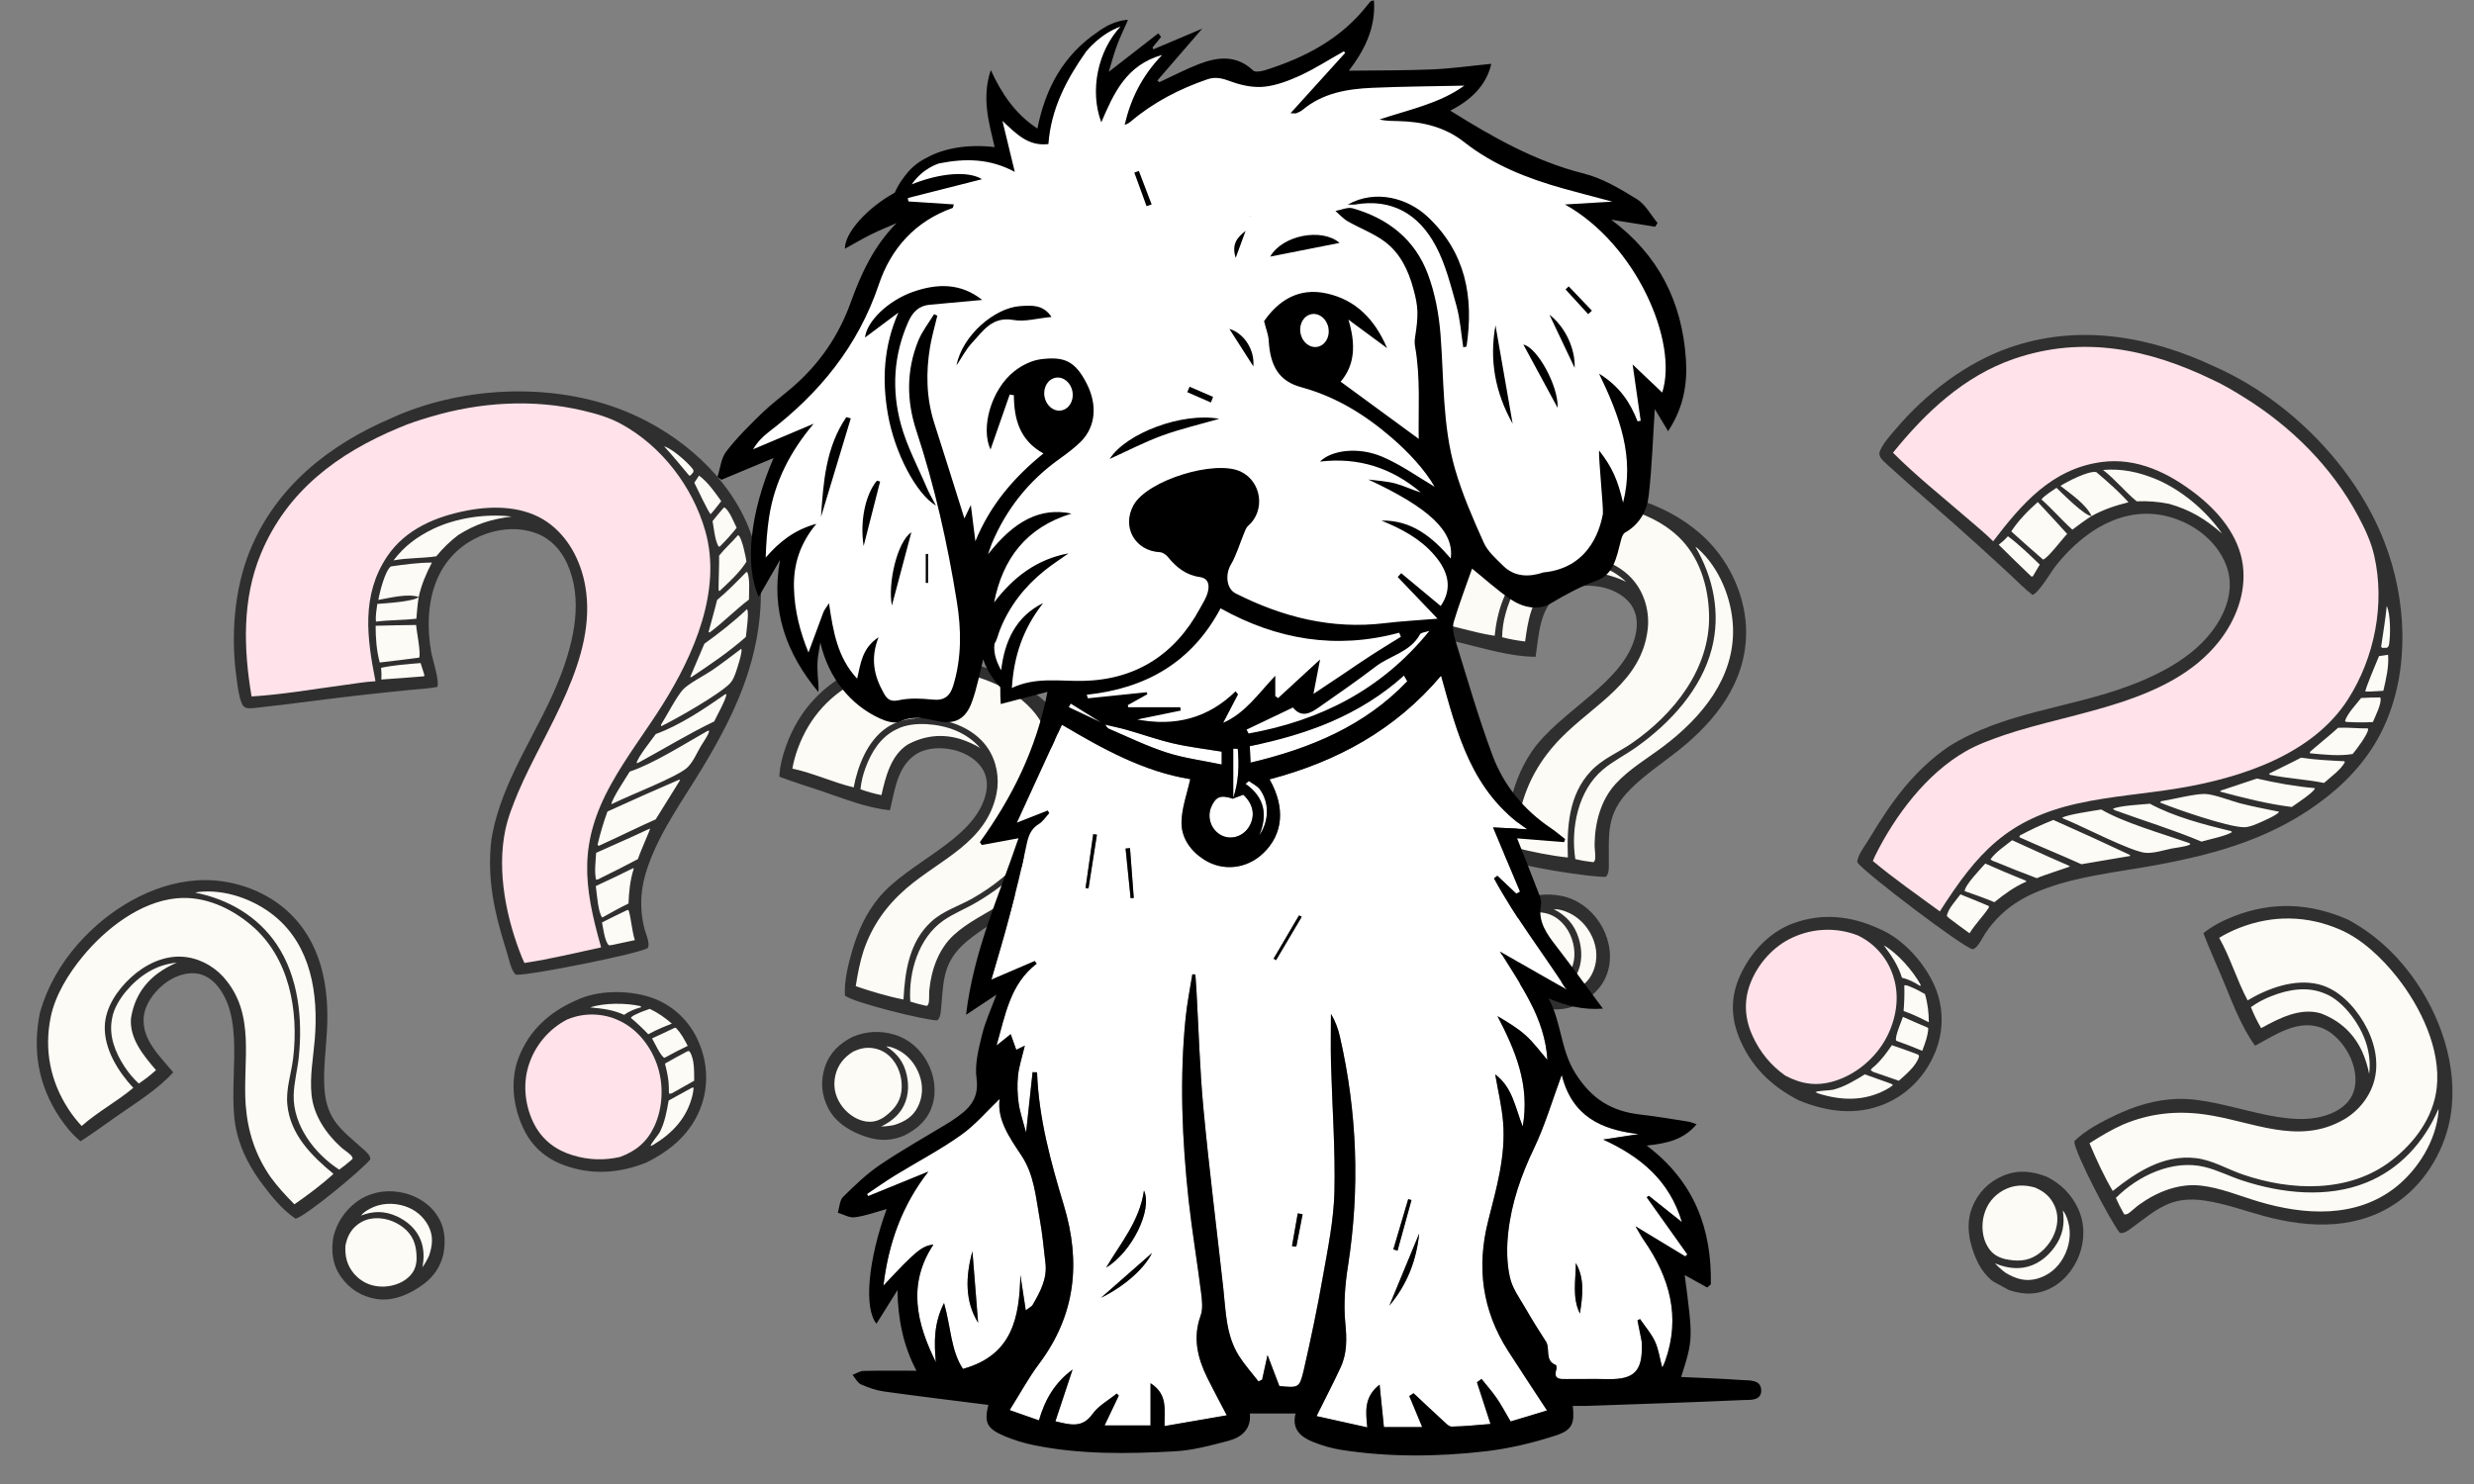
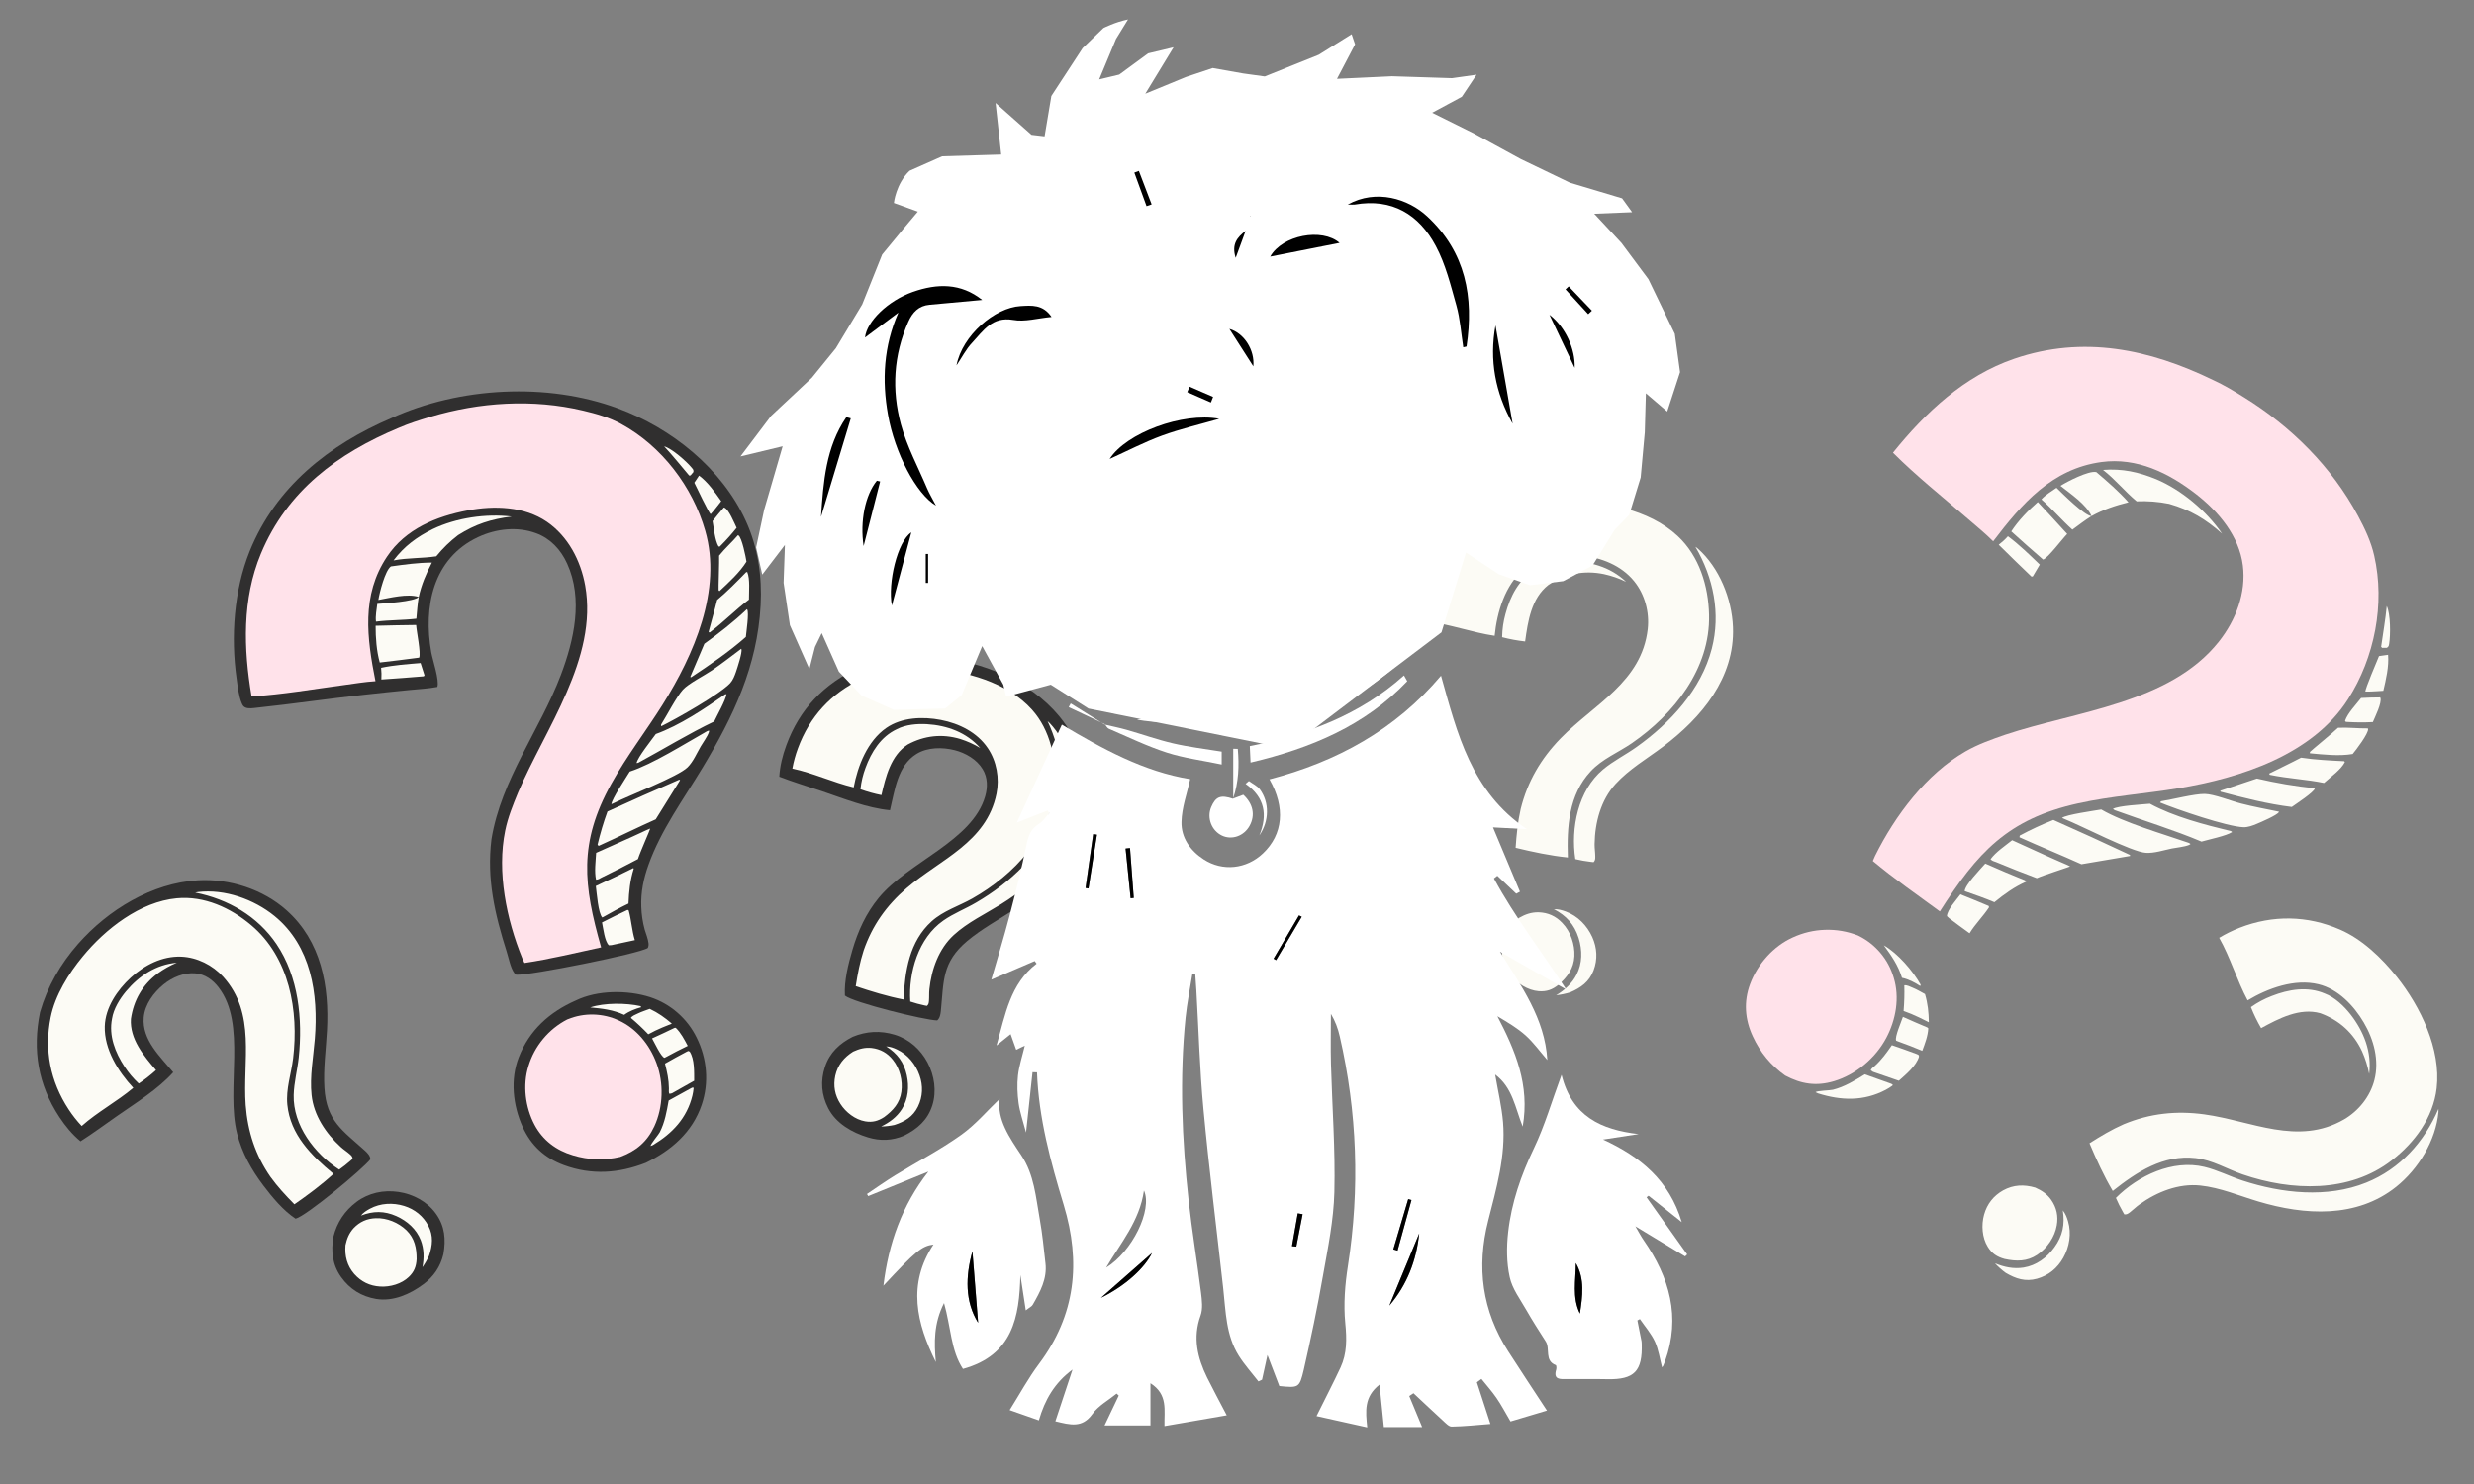
<svg xmlns="http://www.w3.org/2000/svg" version="1.0" preserveAspectRatio="xMidYMid meet" height="150" viewBox="0 0 187.5 112.5" zoomAndPan="magnify" width="250">
  <rect x="0" y="0" width="187.5" height="112.5" fill="#808080" stroke="none" />
  <defs>
    <clipPath id="0df605aa4f">
      <path clip-rule="nonzero" d="M 107 25 L 186 25 L 186 99 L 107 99 Z M 107 25" />
    </clipPath>
    <clipPath id="98a041d1ba">
-       <path clip-rule="nonzero" d="M 128.281 5.648 L 206.305 48.168 L 173.074 109.145 L 95.051 66.625 Z M 128.281 5.648" />
-     </clipPath>
+       </clipPath>
    <clipPath id="dbcf8b4ac8">
      <path clip-rule="nonzero" d="M 128.281 5.648 L 206.305 48.168 L 173.074 109.145 L 95.051 66.625 Z M 128.281 5.648" />
    </clipPath>
    <clipPath id="72334583fd">
      <path clip-rule="nonzero" d="M 108 35 L 185 35 L 185 98 L 108 98 Z M 108 35" />
    </clipPath>
    <clipPath id="ef0cf5a979">
      <path clip-rule="nonzero" d="M 128.281 5.648 L 206.305 48.168 L 173.074 109.145 L 95.051 66.625 Z M 128.281 5.648" />
    </clipPath>
    <clipPath id="0195a2c223">
      <path clip-rule="nonzero" d="M 128.281 5.648 L 206.305 48.168 L 173.074 109.145 L 95.051 66.625 Z M 128.281 5.648" />
    </clipPath>
    <clipPath id="c99bf21799">
      <path clip-rule="nonzero" d="M 132 26 L 181 26 L 181 83 L 132 83 Z M 132 26" />
    </clipPath>
    <clipPath id="6a715c29ea">
      <path clip-rule="nonzero" d="M 128.281 5.648 L 206.305 48.168 L 173.074 109.145 L 95.051 66.625 Z M 128.281 5.648" />
    </clipPath>
    <clipPath id="4ad072e94d">
      <path clip-rule="nonzero" d="M 128.281 5.648 L 206.305 48.168 L 173.074 109.145 L 95.051 66.625 Z M 128.281 5.648" />
    </clipPath>
    <clipPath id="35dc0823f0">
      <path clip-rule="nonzero" d="M 2 29 L 83 29 L 83 99 L 2 99 Z M 2 29" />
    </clipPath>
    <clipPath id="97f1c4534f">
      <path clip-rule="nonzero" d="M -10.352 45.672 L 67.582 17.465 L 89.691 78.547 L 11.758 106.754 Z M -10.352 45.672" />
    </clipPath>
    <clipPath id="c5c8920faa">
      <path clip-rule="nonzero" d="M -10.352 45.672 L 67.582 17.465 L 89.691 78.547 L 11.758 106.754 Z M -10.352 45.672" />
    </clipPath>
    <clipPath id="bb511e39b4">
      <path clip-rule="nonzero" d="M 3 33 L 82 33 L 82 98 L 3 98 Z M 3 33" />
    </clipPath>
    <clipPath id="2eb526b94c">
      <path clip-rule="nonzero" d="M -10.352 45.672 L 67.582 17.465 L 89.691 78.547 L 11.758 106.754 Z M -10.352 45.672" />
    </clipPath>
    <clipPath id="8906f4aaeb">
      <path clip-rule="nonzero" d="M -10.352 45.672 L 67.582 17.465 L 89.691 78.547 L 11.758 106.754 Z M -10.352 45.672" />
    </clipPath>
    <clipPath id="3ff613933c">
      <path clip-rule="nonzero" d="M 18 30 L 54 30 L 54 88 L 18 88 Z M 18 30" />
    </clipPath>
    <clipPath id="819f446c0a">
      <path clip-rule="nonzero" d="M -10.352 45.672 L 67.582 17.465 L 89.691 78.547 L 11.758 106.754 Z M -10.352 45.672" />
    </clipPath>
    <clipPath id="dd9b2ac550">
      <path clip-rule="nonzero" d="M -10.352 45.672 L 67.582 17.465 L 89.691 78.547 L 11.758 106.754 Z M -10.352 45.672" />
    </clipPath>
    <clipPath id="d9b2688661">
      <path clip-rule="nonzero" d="M 54.375 0 L 133.523 0 L 133.523 110.508 L 54.375 110.508 Z M 54.375 0" />
    </clipPath>
  </defs>
  <g clip-path="url(#0df605aa4f)">
    <g clip-path="url(#98a041d1ba)">
      <g clip-path="url(#dbcf8b4ac8)">
        <path fill-rule="nonzero" fill-opacity="1" d="M 157.582 95.145 C 158.008 94.004 158.012 92.754 157.504 91.641 C 156.996 90.547 156.199 89.738 155.117 89.207 C 154.008 88.77 152.922 88.66 151.801 89.137 C 150.68 89.621 149.898 90.43 149.453 91.566 C 148.949 92.867 149.258 94.32 149.82 95.551 C 150.254 96.5 150.918 97.195 151.863 97.652 C 152.992 98.105 154.07 98.25 155.219 97.75 C 156.324 97.27 157.168 96.258 157.582 95.145 Z M 146.668 79.758 C 146.996 78.957 147.156 78.121 147.152 77.254 C 147.145 76.387 146.969 75.555 146.629 74.758 C 145.855 72.992 144.219 71.152 142.414 70.406 C 140.305 69.434 138.105 69.184 135.895 70 C 134.07 70.672 132.652 72.234 131.867 73.98 C 131.184 75.504 131.16 77.004 131.766 78.559 C 132.633 80.781 134.211 82.328 136.309 83.406 C 138.441 84.293 140.676 84.598 142.855 83.684 C 144.613 82.941 145.953 81.52 146.668 79.758 Z M 185.742 84.488 C 186.309 80.793 184.914 76.832 182.719 73.883 C 181.422 72.145 179.84 70.727 177.926 69.703 C 175.059 68.457 172.207 68.32 169.27 69.473 C 168.457 69.793 167.676 70.195 166.992 70.738 C 167.414 71.871 167.926 72.977 168.395 74.094 C 169.113 75.797 169.809 77.77 170.906 79.273 C 172.371 78.504 174.012 77.328 175.762 77.855 C 176.777 78.164 177.57 79.062 178.043 79.977 C 178.461 80.793 178.672 81.828 178.391 82.715 C 178.16 83.457 177.578 83.98 176.891 84.312 C 173.48 85.953 168.762 83.16 164.953 83.309 C 163.344 83.371 161.836 83.832 160.383 84.516 C 159.301 85.023 158.059 85.668 157.203 86.516 C 157.227 87.379 160.004 92.691 160.66 93.465 C 160.938 93.512 161.203 93.344 161.426 93.184 C 163.414 91.75 164.445 90.617 167.109 91.016 C 168.629 91.242 170.133 91.793 171.617 92.195 C 175.109 93.137 178.816 93.246 181.855 91.023 C 183.93 89.504 185.355 87.023 185.742 84.488 Z M 180.742 54.941 C 182.656 50.652 182.391 45.41 180.711 41.086 C 178.504 35.387 173.496 30.305 167.91 27.824 C 162.949 25.48 157.512 24.5 152.203 26.383 C 148.961 27.535 145.957 29.848 143.734 32.457 C 143.32 32.941 142.789 33.512 142.52 34.094 C 142.43 34.277 142.395 34.398 142.48 34.594 C 142.578 34.828 142.844 35.051 143.031 35.223 C 145.207 37.211 147.469 39.113 149.652 41.098 C 150.559 41.918 151.457 42.742 152.352 43.57 C 152.906 44.086 153.445 44.641 154.043 45.102 C 154.559 44.898 155.426 43.367 155.82 42.871 C 158.145 39.941 161.621 37.902 165.355 39.516 C 166.832 40.156 168.121 41.309 168.711 42.832 C 169.164 43.996 169.039 45.227 168.539 46.352 C 167.254 49.25 164.246 50.906 161.41 51.973 C 156.859 53.691 151.891 53.957 147.688 56.594 C 144.992 58.453 143.316 60.832 141.664 63.586 C 141.391 64.043 140.883 64.688 140.777 65.203 C 140.758 65.289 140.742 65.348 140.797 65.418 C 141.422 66.234 148.707 71.777 149.496 71.961 C 149.617 71.922 149.723 71.855 149.812 71.758 C 150.062 71.484 150.238 71.113 150.438 70.793 C 150.785 70.262 151.188 69.781 151.652 69.344 C 152.492 68.539 153.48 67.969 154.559 67.535 C 157.371 66.406 160.441 66.129 163.402 65.582 C 168.191 64.699 172.535 63.445 176.41 60.371 C 178.254 58.902 179.781 57.105 180.742 54.941 Z M 121.227 69.938 C 120.562 68.918 119.562 68.172 118.363 67.922 C 117.184 67.68 116.059 67.836 114.988 68.395 C 113.977 69.023 113.242 69.832 112.961 71.02 C 112.688 72.207 112.875 73.316 113.523 74.352 C 114.27 75.527 115.625 76.141 116.945 76.422 C 117.969 76.637 118.922 76.516 119.852 76.027 C 120.887 75.391 121.645 74.605 121.922 73.387 C 122.188 72.211 121.879 70.934 121.227 69.938 Z M 129.391 40.953 C 126.758 38.305 122.738 37.074 119.062 37.086 C 116.895 37.098 114.812 37.527 112.855 38.461 C 110.148 40.023 108.344 42.234 107.523 45.285 C 107.297 46.129 107.156 46.996 107.188 47.867 C 108.352 48.203 109.543 48.449 110.719 48.734 C 112.516 49.168 114.516 49.781 116.379 49.793 C 116.633 48.156 116.66 46.141 118.125 45.043 C 118.973 44.41 120.168 44.305 121.188 44.473 C 122.09 44.617 123.047 45.062 123.594 45.816 C 124.055 46.445 124.129 47.227 123.988 47.973 C 123.281 51.695 118.234 53.832 116.086 56.977 C 115.18 58.312 114.656 59.797 114.34 61.371 C 114.105 62.543 113.887 63.926 114.062 65.117 C 114.77 65.613 120.691 66.535 121.699 66.469 C 121.906 66.273 121.926 65.961 121.93 65.688 C 121.957 63.234 121.66 61.734 123.566 59.828 C 124.652 58.738 125.988 57.855 127.191 56.902 C 130.027 54.652 132.316 51.734 132.336 47.969 C 132.348 45.395 131.199 42.773 129.391 40.953 Z M 129.391 40.953" fill="#302f2f" />
      </g>
    </g>
  </g>
  <g clip-path="url(#72334583fd)">
    <g clip-path="url(#ef0cf5a979)">
      <g clip-path="url(#0195a2c223)">
        <path fill-rule="nonzero" fill-opacity="1" d="M 156.734 92.59 C 156.645 92.285 156.539 92.008 156.336 91.758 C 156.504 92.809 156.328 93.695 155.695 94.562 C 155.133 95.34 154.328 95.938 153.359 96.094 C 152.598 96.211 151.891 96.059 151.191 95.77 C 151.441 96.035 151.711 96.277 152.004 96.492 C 152.77 96.941 153.496 97.184 154.383 96.938 C 155.254 96.695 155.934 96.133 156.371 95.352 C 156.84 94.52 157.004 93.512 156.734 92.59 Z M 155.879 92.895 C 156.004 92.191 155.867 91.547 155.457 90.961 C 155.141 90.512 154.738 90.25 154.246 90.031 C 153.402 89.785 152.598 89.809 151.812 90.242 C 151.078 90.656 150.598 91.27 150.371 92.078 C 150.152 92.863 150.215 93.82 150.652 94.523 C 150.969 95.035 151.355 95.285 151.926 95.441 C 152.809 95.629 153.617 95.645 154.398 95.125 C 155.141 94.629 155.73 93.781 155.879 92.895 Z M 145.891 75.359 C 145.582 75.195 145.277 75.008 144.957 74.879 C 144.758 74.801 144.539 74.668 144.324 74.695 C 144.344 75.344 144.324 75.992 144.27 76.641 C 144.664 76.777 145.047 76.941 145.426 77.121 L 146.184 77.496 C 146.172 76.75 146.102 76.078 145.891 75.359 Z M 143.445 82.219 L 143.301 82.148 L 141.332 81.445 C 140.57 81.914 139.789 82.395 138.91 82.613 C 138.691 82.668 137.703 82.684 137.594 82.797 L 137.77 82.883 C 139.527 83.441 141.25 83.5 142.918 82.617 C 143.094 82.523 143.262 82.418 143.422 82.301 Z M 145.441 80.09 L 145.402 79.969 L 145.266 79.906 C 144.641 79.672 144.016 79.449 143.383 79.234 C 142.977 79.82 142.613 80.328 142.086 80.809 C 141.996 80.891 141.789 81.02 141.789 81.141 L 141.953 81.254 C 142.602 81.484 143.254 81.711 143.91 81.93 C 144.434 81.461 145.242 80.801 145.441 80.09 Z M 178.133 76.887 C 177.648 76.27 176.953 75.605 176.203 75.324 C 174.895 74.758 173.453 75 172.164 75.508 C 171.613 75.719 171.098 75.992 170.617 76.332 L 170.594 76.348 C 170.809 76.898 171.07 77.43 171.367 77.941 C 172.711 77.211 174.289 76.371 175.859 76.812 C 177.301 77.344 178.375 78.312 179.023 79.715 C 179.266 80.258 179.441 80.824 179.555 81.41 C 179.762 79.742 179.152 78.191 178.133 76.887 Z M 184.809 84.289 C 184.816 84.215 184.816 84.141 184.809 84.062 C 183.746 86.551 181.887 88.625 179.336 89.652 C 176.375 90.848 172.926 90.469 169.953 89.496 C 168.984 89.18 168.059 88.699 167.066 88.461 C 164.668 87.883 162.043 89.121 160.359 90.812 C 160.516 91.18 160.695 91.535 160.895 91.883 L 160.996 92.059 C 161.184 92.078 161.27 92.016 161.418 91.906 C 161.664 91.719 161.887 91.492 162.141 91.312 C 163.461 90.363 165.109 89.699 166.758 89.875 C 168.27 90.035 169.719 90.656 171.164 91.086 C 174.664 92.133 178.605 92.371 181.605 89.969 C 183.285 88.621 184.613 86.465 184.809 84.289 Z M 184.672 82.5 C 185.016 79.531 183.441 76.309 181.645 74.047 C 180.527 72.641 179.02 71.191 177.348 70.473 C 174.875 69.395 172.25 69.352 169.73 70.336 C 169.191 70.547 168.68 70.797 168.188 71.094 C 169.039 72.602 169.527 74.305 170.344 75.836 C 171.879 74.918 173.906 74.176 175.715 74.617 C 177.199 74.977 178.395 76.234 179.145 77.512 C 179.91 78.805 180.336 80.383 179.953 81.875 C 179.633 83.125 178.758 84.219 177.648 84.863 C 174.148 86.887 170.633 84.969 167.066 84.48 C 164.934 84.188 162.941 84.402 160.953 85.227 C 160.031 85.633 159.207 86.129 158.359 86.668 C 158.875 87.891 159.445 89.145 160.121 90.285 C 161.938 88.844 163.969 87.52 166.395 87.793 C 167.676 87.938 168.773 88.625 169.973 89.035 C 173.656 90.301 178.066 90.457 181.27 87.961 C 183.004 86.617 184.41 84.723 184.672 82.5 Z M 150.719 68.68 C 150.008 68.379 149.297 68.086 148.578 67.801 C 148.293 68.188 147.566 68.984 147.555 69.449 L 147.715 69.602 C 148.227 69.992 148.746 70.375 149.27 70.75 C 149.699 70.043 150.297 69.469 150.746 68.781 Z M 177.715 57.77 L 177.656 57.707 C 176.562 57.652 175.477 57.602 174.395 57.438 C 173.602 57.855 172.789 58.234 171.992 58.637 L 171.996 58.715 L 172.031 58.738 C 173.414 59.023 174.836 59.086 176.133 59.355 C 176.602 58.93 177.453 58.32 177.715 57.77 Z M 153.562 66.777 C 152.523 66.359 151.488 65.922 150.461 65.465 C 150.098 65.879 148.918 67.09 148.898 67.555 C 149.656 67.82 150.414 68.082 151.152 68.395 C 151.918 67.77 152.656 67.238 153.562 66.836 Z M 156.258 65.391 C 154.992 64.848 153.754 64.254 152.496 63.695 C 151.965 64.121 151.254 64.59 150.859 65.137 C 150.984 65.266 151.102 65.293 151.266 65.348 C 152.293 65.777 153.328 66.184 154.367 66.574 C 154.898 66.332 156.859 65.723 156.887 65.676 C 156.68 65.574 156.473 65.477 156.258 65.391 Z M 169.086 63.008 C 167.078 62.52 164.762 61.922 162.938 60.93 C 162.41 60.984 160.516 61.078 160.133 61.324 C 160.176 61.359 160.223 61.391 160.27 61.418 C 162.406 62.199 164.781 62.926 166.848 63.801 C 167.41 63.637 168.734 63.367 169.168 63.078 Z M 172.723 61.535 C 171.762 61.336 170.789 61.16 169.84 60.914 C 169.109 60.73 167.781 60.195 167.086 60.188 C 166.309 60.18 164.66 60.602 163.789 60.742 C 163.754 60.77 163.727 60.801 163.703 60.836 C 164.949 61.352 168.805 62.68 170.039 62.711 C 170.375 62.719 170.727 62.586 171.035 62.457 C 171.34 62.332 172.574 61.801 172.707 61.57 C 172.715 61.559 172.719 61.547 172.723 61.535 Z M 165.828 63.879 C 163.906 63.211 160.949 62.363 159.25 61.367 C 158.715 61.461 156.594 61.754 156.277 62.004 L 156.441 62.078 C 157.758 62.602 161.543 64.582 162.629 64.652 C 163.266 64.691 163.973 64.453 164.598 64.324 C 164.988 64.246 165.551 64.203 165.918 64.051 C 165.953 64.031 165.984 64.008 166.016 63.984 C 165.961 63.938 165.898 63.902 165.832 63.879 Z M 161.418 64.809 C 159.496 63.902 157.562 63.02 155.621 62.16 C 154.75 62.504 153.902 62.898 153.078 63.34 C 153.062 63.383 153.055 63.426 153.055 63.473 C 154.609 64.176 156.195 64.812 157.746 65.516 C 158.973 65.301 160.199 65.094 161.43 64.891 C 161.43 64.863 161.438 64.828 161.422 64.809 Z M 145.562 74.652 C 144.977 73.598 143.824 72.266 142.773 71.664 C 143.352 72.453 143.859 73.176 144.148 74.125 C 144.656 74.238 145.098 74.469 145.531 74.75 Z M 146.141 77.957 L 146.062 77.887 C 145.445 77.629 144.832 77.363 144.219 77.086 C 144.113 77.418 143.578 78.625 143.707 78.891 L 143.852 78.949 C 144.469 79.168 145.078 79.406 145.684 79.66 C 145.887 79.113 146.109 78.547 146.141 77.957 Z M 181.07 48.797 C 181.176 48.121 181.18 46.555 180.887 45.941 C 180.789 46.984 180.605 48 180.461 49.035 L 180.539 49.113 L 180.898 49.109 C 181.039 49.004 181.039 48.973 181.07 48.797 Z M 180.988 49.641 L 180.301 49.738 C 180.16 50.094 179.227 52.262 179.27 52.426 C 179.406 52.426 179.535 52.43 179.668 52.422 C 179.988 52.402 180.309 52.395 180.629 52.367 C 180.832 51.5 181.062 50.539 180.988 49.641 Z M 152.176 40.652 C 151.965 40.891 151.73 41.105 151.48 41.297 C 152.301 42.109 153.125 42.914 153.957 43.707 L 154.059 43.699 C 154.234 43.395 154.41 43.098 154.59 42.801 C 153.812 42.051 153.047 41.301 152.176 40.652 Z M 180.406 52.902 C 180.398 52.891 180.395 52.879 180.387 52.871 C 179.91 52.879 179.426 52.879 178.945 52.914 C 178.566 53.406 177.918 54.07 177.727 54.645 L 177.789 54.723 L 177.973 54.734 C 178.594 54.77 179.215 54.773 179.836 54.738 C 179.996 54.355 180.539 53.273 180.406 52.902 Z M 155.859 36.98 C 155.488 37.242 155.012 37.516 154.715 37.859 C 155.539 38.582 156.246 39.422 157.062 40.152 C 157.539 39.805 158.008 39.438 158.512 39.125 C 157.984 39.102 156.297 37.406 155.859 36.98 Z M 179.473 55.262 C 179.469 55.246 179.461 55.23 179.457 55.219 C 178.707 55.23 177.945 55.133 177.199 55.172 C 176.941 55.434 175.109 56.938 175.074 56.996 C 175.062 57.027 175.059 57.059 175.062 57.094 C 175.059 57.098 175.066 57.102 175.066 57.105 C 176.09 57.203 177.289 57.336 178.305 57.16 C 178.547 56.875 179.523 55.59 179.473 55.262 Z M 175.438 59.773 L 175.43 59.746 C 173.969 59.621 172.473 59.348 171.047 59.02 L 168.266 59.949 L 168.297 60.02 C 170.074 60.492 171.863 60.953 173.691 61.176 C 174 60.953 175.371 60.062 175.438 59.773 Z M 158.879 35.793 C 158.875 35.793 158.871 35.789 158.863 35.789 C 158.289 35.668 156.66 36.512 156.16 36.832 C 156.902 37.418 158.137 38.25 158.512 39.125 C 159.406 38.625 160.324 38.324 161.312 38.078 C 160.562 37.234 159.734 36.523 158.879 35.793 Z M 154.441 38.059 C 153.711 38.699 152.961 39.469 152.43 40.285 C 153.227 41.008 154.031 41.719 154.844 42.422 C 155.23 42.289 156.293 40.852 156.668 40.477 C 155.934 39.668 155.191 38.859 154.441 38.059 Z M 163.41 36.328 C 162.07 35.781 160.836 35.512 159.383 35.625 C 160.316 36.348 161.035 37.258 161.934 38.004 C 162.762 37.969 163.582 38.031 164.395 38.195 C 166.004 38.656 167.152 39.348 168.406 40.453 C 167.215 38.727 165.352 37.148 163.41 36.328 Z M 118.668 69.102 C 118.371 68.992 118.082 68.914 117.766 68.926 C 118.711 69.418 119.316 70.082 119.641 71.105 C 119.93 72.027 119.934 73.027 119.48 73.898 C 119.125 74.578 118.582 75.059 117.934 75.449 C 118.293 75.41 118.648 75.336 119 75.23 C 119.812 74.879 120.438 74.438 120.77 73.578 C 121.094 72.734 121.043 71.852 120.676 71.035 C 120.281 70.164 119.57 69.434 118.668 69.102 Z M 118.406 69.973 C 117.918 69.453 117.316 69.18 116.602 69.16 C 116.051 69.152 115.602 69.312 115.129 69.582 C 114.434 70.113 113.973 70.773 113.855 71.664 C 113.754 72.5 113.961 73.25 114.48 73.91 C 114.98 74.555 115.789 75.074 116.613 75.141 C 117.211 75.188 117.645 75.027 118.109 74.66 C 118.785 74.066 119.277 73.422 119.32 72.484 C 119.363 71.598 119.031 70.617 118.406 69.973 Z M 118.754 42.559 C 117.973 42.582 117.023 42.746 116.352 43.18 C 115.117 43.898 114.457 45.199 114.098 46.539 C 113.941 47.109 113.855 47.688 113.844 48.277 L 113.84 48.305 C 114.414 48.457 114.996 48.562 115.586 48.629 C 115.793 47.113 116.055 45.348 117.348 44.344 C 118.629 43.5 120.047 43.211 121.559 43.523 C 122.141 43.652 122.703 43.844 123.238 44.105 C 122.02 42.945 120.41 42.516 118.754 42.559 Z M 128.676 41.586 C 128.617 41.535 128.559 41.492 128.492 41.453 C 129.859 43.785 130.422 46.516 129.734 49.176 C 128.938 52.266 126.582 54.816 124.031 56.629 C 123.203 57.223 122.27 57.68 121.484 58.34 C 119.598 59.926 119.031 62.773 119.391 65.129 C 119.777 65.223 120.172 65.289 120.57 65.336 L 120.777 65.359 C 120.902 65.223 120.902 65.117 120.902 64.934 C 120.902 64.621 120.848 64.309 120.852 63.996 C 120.875 62.371 121.32 60.652 122.441 59.43 C 123.469 58.305 124.828 57.512 126.035 56.605 C 128.953 54.41 131.488 51.383 131.34 47.543 C 131.254 45.387 130.309 43.035 128.676 41.586 Z M 127.152 40.637 C 124.969 38.594 121.445 37.945 118.555 38.047 C 116.762 38.109 114.699 38.461 113.125 39.375 C 110.789 40.727 109.199 42.809 108.492 45.426 C 108.34 45.98 108.238 46.543 108.184 47.113 C 109.902 47.324 111.562 47.945 113.277 48.199 C 113.453 46.414 114.062 44.348 115.488 43.152 C 116.66 42.176 118.383 41.961 119.855 42.113 C 121.355 42.266 122.871 42.859 123.844 44.055 C 124.66 45.055 125.02 46.41 124.879 47.684 C 124.426 51.703 120.797 53.391 118.281 55.969 C 116.781 57.512 115.77 59.238 115.25 61.328 C 115.027 62.312 114.938 63.27 114.867 64.27 C 116.16 64.582 117.508 64.871 118.824 65.004 C 118.746 62.688 118.887 60.266 120.551 58.477 C 121.426 57.531 122.629 57.059 123.676 56.34 C 126.883 54.125 129.625 50.672 129.527 46.613 C 129.477 44.422 128.789 42.164 127.152 40.637 Z M 127.152 40.637" fill="#fcfbf5" />
      </g>
    </g>
  </g>
  <g clip-path="url(#c99bf21799)">
    <g clip-path="url(#6a715c29ea)">
      <g clip-path="url(#4ad072e94d)">
        <path fill-rule="nonzero" fill-opacity="1" d="M 143.52 74.113 C 143.316 73.422 142.984 72.797 142.52 72.246 C 142.055 71.691 141.5 71.258 140.852 70.938 C 140.832 70.926 140.816 70.918 140.793 70.91 C 139.996 70.602 139.168 70.461 138.316 70.488 C 137.461 70.516 136.645 70.711 135.871 71.066 C 134.398 71.727 133.199 73.09 132.637 74.598 C 132.137 75.934 132.242 77.289 132.844 78.574 C 133.398 79.777 134.215 80.766 135.293 81.535 C 136.508 82.184 137.656 82.363 138.992 81.965 C 140.652 81.469 142.137 80.219 142.953 78.691 C 143.691 77.309 143.988 75.629 143.52 74.113 Z M 179.938 42.125 C 179.695 41.051 179.223 40.059 178.703 39.094 C 176.719 35.387 173.645 32.34 170.086 30.129 C 169.32 29.652 168.539 29.18 167.719 28.805 C 162.902 26.469 157.895 25.402 152.652 27.199 C 148.859 28.5 145.93 31.262 143.465 34.32 C 145.23 36.086 147.234 37.68 149.125 39.316 C 149.77 39.879 150.457 40.43 151.059 41.035 C 153.215 38.203 155.508 35.535 159.27 35.027 C 161.945 34.664 164.367 35.852 166.43 37.453 C 168.145 38.785 169.703 40.641 169.984 42.867 C 170.246 44.953 169.445 47.023 168.16 48.645 C 164.438 53.336 157.293 53.918 151.969 55.699 C 150.934 56.059 149.918 56.414 148.961 56.965 C 145.988 58.672 143.625 61.824 142.109 64.879 C 142.055 64.988 142.008 65.105 141.961 65.219 L 141.938 65.27 C 143.555 66.625 145.316 67.84 147.016 69.094 C 149.852 64.652 152.133 62.086 157.52 60.898 C 160.016 60.348 162.578 60.176 165.098 59.758 C 169.809 58.977 175.27 57.223 177.961 52.996 C 179.965 49.852 180.773 45.785 179.938 42.125 Z M 179.938 42.125" fill="#ffe2ea" />
      </g>
    </g>
  </g>
  <g clip-path="url(#35dc0823f0)">
    <g clip-path="url(#97f1c4534f)">
      <g clip-path="url(#c5c8920faa)">
        <path fill-rule="nonzero" fill-opacity="1" d="M 70.297 80.547 C 69.762 79.543 68.895 78.77 67.801 78.438 C 66.723 78.113 65.664 78.168 64.625 78.598 C 63.633 79.102 62.883 79.793 62.523 80.875 C 62.168 81.953 62.25 83.004 62.77 84.016 C 63.367 85.172 64.574 85.855 65.781 86.223 C 66.711 86.508 67.609 86.473 68.512 86.094 C 69.527 85.586 70.297 84.922 70.656 83.809 C 71 82.738 70.816 81.527 70.297 80.547 Z M 52.797 78.66 C 52.441 77.934 51.957 77.305 51.348 76.773 C 50.738 76.242 50.047 75.848 49.277 75.594 C 47.566 75.043 45.273 75.047 43.633 75.848 C 41.648 76.719 40.113 78.102 39.316 80.152 C 38.656 81.84 38.875 83.797 39.609 85.426 C 40.25 86.844 41.285 87.793 42.742 88.328 C 44.832 89.098 46.891 88.953 48.941 88.152 C 50.879 87.211 52.473 85.836 53.18 83.75 C 53.75 82.062 53.586 80.246 52.797 78.66 Z M 80.266 54.281 C 78.035 51.602 74.406 50.125 70.984 49.836 C 68.969 49.668 67 49.895 65.102 50.602 C 62.457 51.836 60.598 53.738 59.59 56.508 C 59.309 57.27 59.109 58.066 59.062 58.879 C 60.117 59.285 61.207 59.613 62.273 59.973 C 63.91 60.527 65.719 61.262 67.449 61.422 C 67.816 59.926 68.008 58.051 69.461 57.156 C 70.301 56.637 71.422 56.637 72.355 56.871 C 73.18 57.082 74.035 57.574 74.48 58.32 C 74.855 58.941 74.863 59.672 74.668 60.355 C 73.707 63.758 68.836 65.328 66.586 68.078 C 65.633 69.242 65.023 70.582 64.602 72.02 C 64.289 73.086 63.969 74.355 64.035 75.473 C 64.652 75.996 70.078 77.34 71.027 77.355 C 71.23 77.191 71.277 76.902 71.305 76.652 C 71.531 74.375 71.379 72.953 73.305 71.336 C 74.402 70.414 75.719 69.703 76.914 68.918 C 79.734 67.059 82.102 64.539 82.43 61.039 C 82.648 58.648 81.797 56.121 80.266 54.281 Z M 56.531 39.504 C 54.715 35.512 50.891 32.457 46.828 30.957 C 41.484 28.977 34.836 29.332 29.648 31.703 C 24.941 33.715 20.895 36.91 18.926 41.781 C 17.727 44.762 17.484 48.289 17.934 51.457 C 18.016 52.043 18.09 52.77 18.324 53.316 C 18.402 53.492 18.461 53.594 18.652 53.656 C 18.875 53.73 19.199 53.684 19.43 53.656 C 22.168 53.367 24.898 52.961 27.633 52.664 C 28.766 52.539 29.895 52.418 31.027 52.309 C 31.73 52.238 32.453 52.207 33.145 52.074 C 33.32 51.586 32.789 50.035 32.684 49.449 C 32.074 46.016 32.801 42.324 36.238 40.715 C 37.598 40.082 39.199 39.895 40.629 40.422 C 41.723 40.824 42.504 41.672 42.98 42.719 C 44.211 45.41 43.508 48.531 42.504 51.176 C 40.887 55.418 38 59.051 37.246 63.621 C 36.875 66.652 37.5 69.297 38.402 72.152 C 38.555 72.629 38.691 73.379 38.984 73.77 C 39.035 73.84 39.066 73.887 39.148 73.891 C 40.102 73.961 48.48 72.297 49.098 71.863 C 49.148 71.75 49.164 71.637 49.152 71.516 C 49.113 71.168 48.965 70.816 48.863 70.48 C 48.707 69.91 48.621 69.328 48.602 68.738 C 48.559 67.652 48.773 66.605 49.137 65.59 C 50.086 62.922 51.793 60.605 53.242 58.199 C 55.586 54.309 57.398 50.496 57.645 45.887 C 57.762 43.691 57.449 41.516 56.531 39.504 Z M 30.203 90.359 C 29.078 90.191 27.938 90.43 27.023 91.113 C 26.125 91.789 25.539 92.672 25.266 93.762 C 25.082 94.859 25.191 95.875 25.848 96.805 C 26.508 97.73 27.398 98.285 28.52 98.473 C 29.805 98.676 31.07 98.113 32.086 97.359 C 32.867 96.781 33.375 96.039 33.605 95.086 C 33.801 93.969 33.723 92.957 33.039 92.008 C 32.387 91.094 31.301 90.52 30.203 90.359 Z M 15 66.734 C 11.52 66.934 8.18 68.98 5.914 71.559 C 4.578 73.078 3.59 74.797 3.031 76.742 C 2.453 79.602 2.879 82.23 4.504 84.688 C 4.953 85.367 5.473 86 6.102 86.52 C 7.055 85.914 7.965 85.234 8.891 84.59 C 10.305 83.602 11.969 82.582 13.129 81.289 C 12.145 80.102 10.75 78.836 10.891 77.133 C 10.973 76.148 11.641 75.25 12.387 74.637 C 13.043 74.098 13.949 73.707 14.816 73.789 C 15.539 73.855 16.129 74.285 16.562 74.848 C 18.727 77.641 17.098 82.492 17.969 85.938 C 18.34 87.395 19.055 88.68 19.961 89.875 C 20.633 90.762 21.465 91.77 22.402 92.387 C 23.188 92.199 27.496 88.629 28.07 87.883 C 28.062 87.621 27.855 87.41 27.668 87.238 C 25.973 85.703 24.738 84.984 24.586 82.473 C 24.496 81.039 24.703 79.562 24.781 78.129 C 24.965 74.758 24.344 71.355 21.723 69.012 C 19.93 67.41 17.391 66.594 15 66.734 Z M 15 66.734" fill="#302f2f" />
      </g>
    </g>
  </g>
  <g clip-path="url(#bb511e39b4)">
    <g clip-path="url(#2eb526b94c)">
      <g clip-path="url(#8906f4aaeb)">
        <path fill-rule="nonzero" fill-opacity="1" d="M 67.984 79.559 C 67.719 79.434 67.457 79.336 67.16 79.324 C 68 79.855 68.508 80.527 68.723 81.504 C 68.918 82.383 68.836 83.312 68.348 84.086 C 67.961 84.688 67.414 85.09 66.781 85.398 C 67.121 85.391 67.457 85.352 67.789 85.281 C 68.574 85.023 69.191 84.664 69.57 83.891 C 69.941 83.133 69.969 82.309 69.691 81.52 C 69.398 80.68 68.797 79.941 67.984 79.559 Z M 67.672 80.348 C 67.258 79.824 66.723 79.523 66.059 79.445 C 65.551 79.391 65.121 79.508 64.66 79.719 C 63.969 80.152 63.488 80.73 63.305 81.547 C 63.141 82.316 63.27 83.027 63.695 83.688 C 64.105 84.328 64.816 84.879 65.574 85.008 C 66.129 85.102 66.543 84.984 67.008 84.684 C 67.684 84.184 68.195 83.625 68.312 82.758 C 68.426 81.934 68.199 81 67.672 80.348 Z M 49.242 76.48 C 48.941 76.594 48.617 76.695 48.328 76.836 C 48.152 76.926 47.922 76.996 47.812 77.164 C 48.273 77.551 48.715 77.965 49.133 78.406 C 49.477 78.215 49.828 78.047 50.188 77.895 L 50.918 77.598 C 50.391 77.145 49.875 76.777 49.242 76.48 Z M 52.523 82.43 L 52.387 82.488 L 50.676 83.43 C 50.531 84.25 50.387 85.094 49.996 85.844 C 49.898 86.031 49.297 86.73 49.309 86.875 L 49.477 86.809 C 50.957 85.922 52.062 84.758 52.477 83.047 C 52.52 82.867 52.547 82.684 52.566 82.5 Z M 52.27 79.719 L 52.16 79.672 L 52.035 79.73 C 51.484 80.02 50.938 80.32 50.398 80.629 C 50.559 81.273 50.688 81.844 50.695 82.508 C 50.699 82.621 50.66 82.848 50.742 82.922 L 50.926 82.879 C 51.492 82.566 52.051 82.25 52.609 81.93 C 52.605 81.27 52.645 80.297 52.27 79.719 Z M 70.25 54.898 C 69.52 54.855 68.625 54.93 67.965 55.281 C 66.758 55.844 66.039 57 65.594 58.215 C 65.402 58.73 65.273 59.262 65.215 59.809 L 65.211 59.832 C 65.73 60.023 66.262 60.168 66.801 60.277 C 67.121 58.887 67.512 57.266 68.793 56.441 C 70.055 55.762 71.395 55.609 72.777 56.023 C 73.305 56.191 73.809 56.418 74.289 56.703 C 73.254 55.527 71.793 54.992 70.25 54.898 Z M 79.551 54.812 C 79.504 54.762 79.449 54.715 79.395 54.672 C 80.473 56.953 80.77 59.535 79.914 61.949 C 78.918 64.758 76.52 66.934 74 68.41 C 73.18 68.895 72.273 69.242 71.492 69.789 C 69.605 71.109 68.848 73.707 68.988 75.926 C 69.34 76.043 69.699 76.141 70.066 76.219 L 70.254 76.254 C 70.383 76.137 70.391 76.035 70.406 75.867 C 70.43 75.578 70.406 75.281 70.438 74.992 C 70.594 73.484 71.148 71.922 72.289 70.879 C 73.336 69.922 74.664 69.293 75.863 68.547 C 78.758 66.75 81.359 64.145 81.535 60.562 C 81.633 58.555 80.949 56.293 79.551 54.812 Z M 78.215 53.801 C 76.355 51.723 73.129 50.832 70.434 50.691 C 68.766 50.602 66.816 50.758 65.281 51.48 C 63 52.539 61.348 54.348 60.477 56.719 C 60.289 57.223 60.148 57.738 60.051 58.266 C 61.633 58.602 63.125 59.312 64.699 59.691 C 65.008 58.051 65.742 56.176 67.168 55.184 C 68.34 54.371 69.953 54.312 71.312 54.578 C 72.691 54.844 74.055 55.52 74.859 56.711 C 75.535 57.707 75.762 58.996 75.523 60.168 C 74.773 63.867 71.262 65.137 68.711 67.328 C 67.188 68.637 66.105 70.16 65.453 72.059 C 65.164 72.953 65 73.836 64.855 74.762 C 66.027 75.156 67.258 75.535 68.473 75.77 C 68.586 73.609 68.918 71.371 70.609 69.844 C 71.504 69.039 72.66 68.695 73.691 68.113 C 76.855 66.32 79.688 63.336 79.93 59.555 C 80.059 57.512 79.605 55.359 78.215 53.801 Z M 47.562 68.977 C 46.914 69.285 46.266 69.602 45.625 69.93 C 45.719 70.367 45.824 71.367 46.145 71.66 L 46.348 71.648 C 46.938 71.527 47.527 71.402 48.113 71.27 C 47.887 70.531 47.852 69.758 47.648 69.02 Z M 56.633 43.367 L 56.555 43.371 C 55.84 44.102 55.133 44.828 54.348 45.484 C 54.152 46.297 53.91 47.098 53.703 47.902 L 53.758 47.945 L 53.797 47.938 C 54.852 47.148 55.773 46.195 56.762 45.453 C 56.758 44.863 56.855 43.891 56.633 43.367 Z M 47.992 65.812 C 47.055 66.281 46.109 66.73 45.156 67.168 C 45.223 67.676 45.336 69.25 45.648 69.555 C 46.305 69.188 46.957 68.82 47.633 68.496 C 47.668 67.574 47.754 66.73 48.031 65.852 Z M 48.688 63.074 C 47.527 63.621 46.348 64.117 45.18 64.652 C 45.145 65.285 45.035 66.074 45.172 66.688 C 45.34 66.68 45.434 66.617 45.574 66.535 C 46.508 66.082 47.43 65.613 48.348 65.125 C 48.508 64.605 49.293 62.855 49.277 62.812 C 49.078 62.891 48.883 62.977 48.691 63.07 Z M 54.957 52.637 C 53.375 53.738 51.523 54.988 49.703 55.645 C 49.414 56.051 48.309 57.43 48.246 57.848 C 48.297 57.844 48.348 57.832 48.395 57.812 C 50.262 56.801 52.238 55.594 54.129 54.691 C 54.359 54.195 54.992 53.102 55.059 52.625 Z M 56.176 49.184 C 55.445 49.73 54.719 50.301 53.961 50.816 C 53.383 51.211 52.188 51.809 51.75 52.289 C 51.266 52.828 50.539 54.238 50.098 54.938 C 50.098 54.977 50.102 55.016 50.113 55.055 C 51.242 54.504 54.555 52.629 55.34 51.789 C 55.551 51.559 55.676 51.23 55.777 50.938 C 55.879 50.641 56.27 49.453 56.191 49.219 C 56.188 49.207 56.184 49.195 56.176 49.184 Z M 53.555 55.449 C 51.895 56.383 49.477 57.922 47.727 58.492 C 47.465 58.926 46.355 60.59 46.336 60.965 L 46.488 60.898 C 47.668 60.301 51.395 58.879 52.113 58.164 C 52.535 57.746 52.805 57.102 53.102 56.59 C 53.289 56.266 53.609 55.848 53.727 55.496 C 53.734 55.461 53.738 55.422 53.742 55.387 C 53.676 55.395 53.613 55.414 53.551 55.449 Z M 51.477 59.105 C 49.652 59.891 47.84 60.695 46.039 61.52 C 45.738 62.34 45.492 63.176 45.289 64.027 C 45.312 64.062 45.336 64.098 45.371 64.125 C 46.82 63.473 48.246 62.758 49.695 62.113 C 50.305 61.121 50.918 60.137 51.539 59.148 C 51.52 59.133 51.5 59.105 51.473 59.105 Z M 48.547 76.273 C 47.449 76.027 45.805 76.012 44.734 76.371 C 45.645 76.457 46.461 76.547 47.305 76.934 C 47.695 76.648 48.133 76.484 48.598 76.355 Z M 51.211 77.914 L 51.117 77.922 C 50.555 78.195 49.988 78.461 49.418 78.719 C 49.582 78.996 50.094 80.117 50.359 80.191 L 50.488 80.125 C 51.027 79.828 51.566 79.551 52.121 79.285 C 51.863 78.805 51.609 78.297 51.211 77.914 Z M 52.438 35.477 C 52.035 34.984 50.941 34.012 50.332 33.836 C 51 34.551 51.598 35.309 52.23 36.051 L 52.332 36.043 L 52.551 35.785 C 52.566 35.625 52.543 35.605 52.438 35.477 Z M 52.98 36.055 L 52.621 36.594 C 52.785 36.914 53.719 38.906 53.859 38.977 C 53.945 38.883 54.027 38.793 54.105 38.695 C 54.289 38.461 54.484 38.23 54.66 37.992 C 54.18 37.312 53.652 36.555 52.98 36.055 Z M 28.883 50.625 C 28.914 50.922 28.922 51.215 28.902 51.512 C 29.977 51.441 31.047 51.359 32.117 51.27 L 32.172 51.195 C 32.07 50.887 31.969 50.578 31.875 50.266 C 30.871 50.348 29.871 50.418 28.883 50.625 Z M 54.898 38.48 C 54.887 38.477 54.875 38.473 54.863 38.469 C 54.574 38.809 54.277 39.148 54.004 39.504 C 54.109 40.074 54.176 40.938 54.457 41.43 L 54.551 41.434 L 54.672 41.312 C 55.082 40.898 55.469 40.465 55.828 40.012 C 55.656 39.664 55.238 38.613 54.898 38.48 Z M 28.594 45.781 C 28.547 46.203 28.441 46.703 28.496 47.125 C 29.516 46.996 30.539 47.023 31.555 46.902 C 31.605 46.355 31.641 45.801 31.734 45.254 C 31.391 45.609 29.164 45.738 28.594 45.781 Z M 55.969 40.59 C 55.957 40.582 55.941 40.578 55.926 40.574 C 55.473 41.105 54.934 41.578 54.5 42.121 C 54.523 42.461 54.441 44.676 54.461 44.734 C 54.477 44.762 54.496 44.785 54.52 44.805 C 54.523 44.809 54.527 44.809 54.531 44.809 C 55.234 44.152 56.066 43.395 56.574 42.578 C 56.523 42.234 56.23 40.758 55.969 40.59 Z M 56.625 46.199 L 56.602 46.188 C 55.609 47.133 54.496 48.004 53.383 48.801 L 52.312 51.316 L 52.383 51.34 C 53.809 50.391 55.242 49.426 56.527 48.285 C 56.559 47.93 56.785 46.426 56.625 46.199 Z M 29.633 42.938 C 29.629 42.941 29.621 42.941 29.617 42.945 C 29.18 43.273 28.762 44.934 28.676 45.48 C 29.543 45.324 30.887 44.977 31.734 45.254 C 31.938 44.32 32.293 43.492 32.734 42.648 C 31.68 42.652 30.672 42.793 29.633 42.938 Z M 28.469 47.438 C 28.465 48.344 28.539 49.348 28.781 50.223 C 29.777 50.109 30.773 49.988 31.766 49.855 C 31.914 49.504 31.566 47.871 31.539 47.379 C 30.516 47.391 29.492 47.41 28.469 47.438 Z M 32.805 40.105 C 31.598 40.699 30.645 41.398 29.824 42.484 C 30.91 42.277 31.988 42.336 33.066 42.172 C 33.555 41.57 34.105 41.035 34.719 40.566 C 36.039 39.73 37.23 39.352 38.781 39.16 C 36.836 38.926 34.578 39.254 32.805 40.105 Z M 28.035 91.633 C 27.777 91.77 27.543 91.922 27.355 92.152 C 28.281 91.797 29.125 91.785 30.039 92.191 C 30.859 92.559 31.562 93.176 31.891 94.027 C 32.145 94.699 32.145 95.375 32.016 96.07 C 32.211 95.793 32.379 95.5 32.52 95.188 C 32.781 94.402 32.859 93.695 32.465 92.93 C 32.074 92.184 31.43 91.672 30.629 91.422 C 29.777 91.16 28.828 91.203 28.035 91.633 Z M 28.484 92.352 C 27.816 92.371 27.254 92.625 26.797 93.109 C 26.453 93.492 26.289 93.906 26.184 94.398 C 26.121 95.215 26.301 95.945 26.848 96.578 C 27.371 97.164 28.023 97.484 28.809 97.531 C 29.566 97.578 30.43 97.336 30.984 96.801 C 31.391 96.414 31.543 96.012 31.574 95.457 C 31.578 94.621 31.43 93.879 30.805 93.266 C 30.207 92.688 29.32 92.316 28.484 92.352 Z M 9.547 75.156 C 9.078 75.719 8.605 76.484 8.492 77.219 C 8.23 78.523 8.734 79.793 9.445 80.871 C 9.746 81.332 10.098 81.75 10.5 82.125 L 10.52 82.141 C 10.98 81.836 11.414 81.496 11.824 81.125 C 10.895 80.039 9.824 78.766 9.922 77.242 C 10.125 75.824 10.801 74.656 11.953 73.793 C 12.402 73.465 12.883 73.195 13.398 72.98 C 11.836 73.113 10.539 73.973 9.547 75.156 Z M 15 67.625 C 14.93 67.633 14.863 67.648 14.793 67.668 C 17.27 68.156 19.523 69.449 20.957 71.574 C 22.625 74.043 22.949 77.266 22.641 80.172 C 22.539 81.117 22.285 82.051 22.258 83.008 C 22.199 85.309 23.84 87.461 25.707 88.668 C 26.012 88.453 26.305 88.223 26.582 87.977 L 26.727 87.844 C 26.707 87.672 26.633 87.605 26.504 87.492 C 26.285 87.297 26.035 87.145 25.82 86.945 C 24.699 85.926 23.773 84.551 23.613 83.012 C 23.465 81.602 23.746 80.16 23.859 78.754 C 24.133 75.359 23.586 71.715 20.809 69.445 C 19.25 68.172 17.023 67.379 15 67.625 Z M 13.395 68.098 C 10.617 68.359 7.984 70.422 6.27 72.508 C 5.203 73.797 4.172 75.457 3.84 77.121 C 3.34 79.586 3.812 81.984 5.199 84.098 C 5.492 84.547 5.824 84.969 6.191 85.359 C 7.402 84.285 8.859 83.512 10.102 82.469 C 8.961 81.246 7.891 79.539 7.941 77.805 C 7.98 76.379 8.895 75.047 9.914 74.109 C 10.949 73.16 12.301 72.465 13.738 72.523 C 14.941 72.574 16.109 73.16 16.914 74.047 C 19.441 76.848 18.375 80.426 18.621 83.777 C 18.773 85.781 19.352 87.559 20.492 89.211 C 21.043 89.973 21.652 90.629 22.312 91.297 C 23.328 90.59 24.363 89.824 25.273 88.988 C 23.602 87.609 22 86.012 21.777 83.746 C 21.66 82.547 22.07 81.414 22.215 80.238 C 22.652 76.629 21.938 72.578 19.039 70.137 C 17.477 68.816 15.477 67.902 13.395 68.098 Z M 13.395 68.098" fill="#fcfbf5" />
      </g>
    </g>
  </g>
  <g clip-path="url(#3ff613933c)">
    <g clip-path="url(#819f446c0a)">
      <g clip-path="url(#dd9b2ac550)">
        <path fill-rule="nonzero" fill-opacity="1" d="M 46.906 77.363 C 46.297 77.078 45.656 76.93 44.98 76.91 C 44.309 76.895 43.66 77.012 43.035 77.266 C 43.02 77.273 43 77.281 42.98 77.289 C 42.273 77.656 41.664 78.148 41.156 78.762 C 40.648 79.375 40.277 80.062 40.047 80.828 C 39.602 82.262 39.809 83.945 40.512 85.27 C 41.137 86.445 42.152 87.207 43.422 87.582 C 44.605 87.941 45.801 87.984 47.004 87.703 C 48.207 87.258 49.043 86.562 49.59 85.387 C 50.27 83.918 50.316 82.109 49.754 80.594 C 49.246 79.223 48.254 77.977 46.906 77.363 Z M 47.078 32.141 C 46.176 31.645 45.191 31.363 44.195 31.129 C 40.379 30.223 36.348 30.484 32.605 31.605 C 31.801 31.844 30.984 32.102 30.215 32.438 C 25.605 34.363 21.762 37.199 19.773 41.973 C 18.34 45.426 18.457 49.184 19.066 52.797 C 21.395 52.656 23.75 52.242 26.062 51.934 C 26.852 51.828 27.66 51.688 28.457 51.641 C 27.812 48.383 27.367 45.133 29.336 42.191 C 30.738 40.098 33.066 39.141 35.461 38.691 C 37.449 38.316 39.715 38.375 41.441 39.551 C 43.059 40.66 44.012 42.5 44.352 44.402 C 45.328 49.902 41.316 55.254 39.266 60.074 C 38.875 61.023 38.496 61.953 38.289 62.961 C 37.645 66.094 38.383 69.695 39.582 72.641 C 39.625 72.746 39.676 72.852 39.727 72.957 L 39.75 73 C 41.695 72.711 43.637 72.23 45.559 71.82 C 44.215 67.094 43.832 63.91 46.332 59.414 C 47.488 57.328 48.957 55.43 50.219 53.414 C 52.586 49.641 54.738 44.734 53.449 40.242 C 52.496 36.902 50.152 33.82 47.078 32.141 Z M 47.078 32.141" fill="#ffe2ea" />
      </g>
    </g>
  </g>
  <path fill-rule="nonzero" fill-opacity="1" d="M 82.492 53.715 L 79.637 51.906 L 76.254 52.809 L 76.039 51.906 L 74.438 48.98 L 72.887 52.691 L 71.629 53.715 L 67.738 53.812 L 65.293 52.727 L 63.578 50.918 L 62.277 47.996 L 61.766 49.047 L 61.34 50.719 L 59.867 47.398 L 59.387 44.184 L 59.488 41.309 L 57.77 43.559 L 57.305 41.504 L 57.914 38.645 L 59.316 33.832 L 56.117 34.602 L 58.441 31.527 L 61.531 28.633 L 63.348 26.398 L 65.344 23.078 L 66.859 19.293 L 68.441 17.375 L 69.562 16.043 L 67.746 15.387 C 67.746 15.387 67.891 13.945 68.934 12.945 L 71.406 11.848 L 75.879 11.715 L 75.453 7.805 L 78.176 10.219 L 79.168 10.336 L 79.68 7.277 L 82.051 3.648 L 83.629 2.125 C 83.629 2.125 84.496 1.676 85.492 1.473 L 84.578 2.961 L 83.305 6.02 L 84.824 5.656 L 87.016 4.047 L 88.945 3.586 L 86.801 7.105 L 89.887 5.836 L 91.91 5.16 L 94.219 5.57 L 95.855 5.797 L 99.945 4.152 L 102.438 2.594 L 102.699 3.363 L 101.328 5.977 L 105.492 5.781 L 110.043 5.926 L 111.906 5.664 L 110.789 7.336 L 108.543 8.547 L 111.742 10.137 L 115.262 12.059 L 118.988 13.852 L 122.934 15.035 L 123.695 16.086 L 120.824 16.203 L 122.887 18.418 L 124.93 21.164 L 126.93 25.305 L 127.328 28.211 L 126.355 31.199 L 124.738 29.816 L 124.656 32.773 L 124.344 36.195 L 123.473 39.035 L 122.383 40.152 L 120.695 42.871 L 118.473 44.055 L 115.965 44.363 L 113.59 43.531 L 111.105 41.887 L 109.246 47.938 L 97.59 56.762 Z M 82.492 53.715" fill="#ffffff" />
  <path fill-rule="nonzero" fill-opacity="1" d="M 113.223 66.594 C 114.805 69.523 116.855 72.156 118.707 75.016 C 117.082 74.086 115.465 73.164 113.68 72.148 C 115.297 74.762 117.082 77.203 117.27 80.359 C 116.715 79.719 116.227 79.039 115.625 78.496 C 114.996 77.934 114.254 77.496 113.484 77.039 C 114.84 79.629 115.957 82.258 115.402 85.406 C 114.828 83.977 114.641 82.449 113.316 81.457 C 113.531 82.719 113.812 83.883 113.914 85.07 C 114.125 87.637 113.41 90.086 112.789 92.539 C 111.891 96.062 112.324 99.367 114.305 102.441 C 115.242 103.902 116.203 105.348 117.242 106.934 C 116.305 107.215 115.379 107.488 114.48 107.758 C 114.078 107.074 113.777 106.496 113.414 105.973 C 113.07 105.469 112.66 105.016 112.277 104.535 C 112.16 104.617 112.043 104.707 111.93 104.789 C 112.262 105.805 112.59 106.82 112.957 107.949 C 111.93 108.027 110.977 108.133 110.02 108.148 C 109.805 108.156 109.559 107.879 109.359 107.699 C 108.609 107.012 107.871 106.312 107.125 105.617 C 107.02 105.688 106.91 105.762 106.805 105.832 C 107.137 106.633 107.473 107.438 107.781 108.184 C 106.867 108.184 105.902 108.184 104.879 108.184 C 104.773 107.133 104.676 106.16 104.551 104.965 C 103.367 105.898 103.496 106.977 103.621 108.207 C 102.277 107.91 101.047 107.637 99.777 107.352 C 100.449 105.988 101.047 104.848 101.594 103.672 C 102.09 102.605 102.074 101.504 101.957 100.316 C 101.816 98.875 101.934 97.375 102.16 95.941 C 103.07 90.105 102.859 84.32 101.539 78.574 C 101.406 77.984 101.199 77.414 100.867 76.859 C 100.867 78.125 100.836 79.391 100.871 80.656 C 100.961 83.891 101.207 87.129 101.129 90.355 C 101.078 92.484 100.637 94.617 100.262 96.734 C 99.848 99.117 99.348 101.484 98.809 103.844 C 98.484 105.23 98.414 105.215 96.957 105.074 C 96.68 104.355 96.406 103.637 96.059 102.723 C 95.895 103.48 95.773 104.035 95.648 104.59 C 95.555 104.637 95.469 104.676 95.375 104.723 C 94.875 104.082 94.324 103.469 93.891 102.785 C 92.906 101.227 92.902 99.426 92.707 97.676 C 92.203 93.141 91.633 88.617 91.207 84.078 C 90.926 81.09 90.844 78.082 90.672 75.086 C 90.648 74.68 90.621 74.277 90.59 73.875 C 90.516 73.871 90.438 73.863 90.363 73.859 C 90.188 74.957 89.965 76.047 89.852 77.148 C 89.383 81.773 89.582 86.387 90.082 90.992 C 90.34 93.332 90.73 95.656 91.023 97.988 C 91.094 98.566 91.176 99.215 90.988 99.734 C 90.387 101.402 90.75 102.922 91.48 104.422 C 91.922 105.312 92.398 106.188 92.973 107.293 C 91.348 107.57 89.84 107.836 88.254 108.109 C 88.223 106.895 88.539 105.723 87.191 104.859 C 87.191 106.07 87.191 107.023 87.191 108.062 C 85.996 108.062 84.887 108.062 83.711 108.062 C 84.074 107.297 84.43 106.543 84.789 105.797 C 84.734 105.746 84.684 105.699 84.629 105.645 C 84.008 106.152 83.242 106.562 82.789 107.199 C 82.016 108.277 81.121 108.02 79.984 107.746 C 80.41 106.449 80.828 105.219 81.285 103.824 C 79.914 104.84 79.188 106.117 78.734 107.676 C 77.984 107.414 77.305 107.176 76.52 106.898 C 77.297 105.656 77.938 104.469 78.742 103.395 C 81.52 99.691 81.934 95.695 80.617 91.348 C 79.625 88.074 78.719 84.758 78.594 81.293 C 78.48 81.289 78.363 81.289 78.254 81.281 C 78.102 82.711 77.949 84.141 77.762 85.855 C 77.527 84.969 77.293 84.309 77.199 83.629 C 77.105 82.938 77.074 82.223 77.152 81.527 C 77.234 80.809 77.469 80.102 77.668 79.27 C 77.398 79.398 77.234 79.477 77.016 79.582 C 76.895 79.234 76.766 78.883 76.594 78.398 C 76.254 78.668 75.984 78.891 75.523 79.258 C 76.203 76.895 76.547 74.602 78.562 73.055 C 78.516 72.988 78.465 72.918 78.418 72.855 C 77.352 73.309 76.285 73.77 75.129 74.266 C 75.605 72.621 76.09 71.035 76.508 69.434 C 76.977 67.645 77.426 65.848 77.797 64.039 C 77.938 63.367 78.117 62.836 78.734 62.461 C 79.047 62.27 79.258 61.926 79.516 61.645 C 79.48 61.574 79.445 61.504 79.402 61.441 C 78.594 61.762 77.785 62.078 77.062 62.363 C 78.184 59.922 79.316 57.461 80.477 54.934 C 83.5 56.738 86.688 58.504 90.203 59.066 C 89.969 60.141 89.566 61.219 89.543 62.305 C 89.512 63.496 90.203 64.488 91.23 65.152 C 92.66 66.078 94.465 65.883 95.719 64.695 C 97.242 63.254 97.43 61.219 96.211 59.082 C 101.305 57.742 105.742 55.336 109.211 51.223 C 110.438 55.586 111.496 60.016 115.723 62.859 C 114.77 62.812 113.973 62.77 113.152 62.723 C 113.855 64.398 114.523 65.996 115.195 67.598 C 115.102 67.648 115.008 67.695 114.914 67.75 C 114.434 67.293 113.961 66.844 113.48 66.391 C 113.398 66.465 113.309 66.527 113.223 66.594 Z M 83.832 96.098 C 85.793 94.902 87.363 91.723 86.699 90.25 C 86.371 92.574 84.922 94.238 83.832 96.098 Z M 87.309 94.988 C 86.395 95.797 84.918 97.09 83.441 98.387 C 85.316 97.457 86.754 96.117 87.309 94.988 Z M 107.559 93.508 C 106.805 95.328 106.047 97.156 105.297 98.977 C 106.641 97.395 107.355 95.543 107.559 93.508 Z M 105.598 94.715 C 105.703 94.746 105.809 94.773 105.918 94.805 C 106.27 93.523 106.621 92.246 106.973 90.969 C 106.891 90.945 106.809 90.922 106.727 90.898 C 106.352 92.172 105.973 93.441 105.598 94.715 Z M 97.918 94.469 C 98.027 94.48 98.133 94.492 98.246 94.504 C 98.402 93.688 98.562 92.867 98.723 92.047 C 98.598 92.023 98.473 92.008 98.355 91.984 C 98.211 92.812 98.062 93.641 97.918 94.469 Z M 85.641 64.293 C 85.527 64.305 85.418 64.316 85.305 64.328 C 85.434 65.582 85.559 66.84 85.688 68.094 C 85.77 68.086 85.844 68.074 85.926 68.07 C 85.828 66.816 85.734 65.555 85.641 64.293 Z M 82.273 67.316 C 82.344 67.328 82.422 67.34 82.492 67.348 C 82.703 65.984 82.918 64.633 83.129 63.273 C 83.035 63.262 82.941 63.242 82.848 63.23 C 82.66 64.598 82.469 65.957 82.273 67.316 Z M 98.656 69.5 C 98.586 69.465 98.52 69.43 98.449 69.398 C 97.805 70.492 97.16 71.582 96.523 72.68 C 96.586 72.715 96.645 72.75 96.711 72.789 C 97.359 71.688 98.004 70.598 98.656 69.5 Z M 98.656 69.5" fill="#ffffff" />
  <path fill-rule="nonzero" fill-opacity="1" d="M 118.348 81.48 C 119.125 84.633 121.355 85.648 124.188 85.973 C 123.289 86.113 122.387 86.246 121.492 86.387 C 124.305 87.676 126.516 89.477 127.457 92.648 C 126.562 91.938 125.754 91.289 124.941 90.648 C 124.891 90.688 124.844 90.723 124.789 90.766 C 125.816 92.207 126.844 93.652 127.867 95.094 C 127.816 95.148 127.762 95.195 127.711 95.246 C 126.52 94.527 125.332 93.805 123.941 92.965 C 124.215 93.43 124.379 93.746 124.578 94.031 C 126.531 96.84 127.395 99.84 126.191 103.195 C 126.152 103.305 126.105 103.41 126.059 103.523 C 126.035 103.574 126 103.613 125.965 103.66 C 125.793 103.008 125.699 102.32 125.426 101.711 C 125.141 101.094 124.672 100.562 124.285 99.996 C 124.223 100.031 124.156 100.066 124.094 100.102 C 124.199 100.633 124.305 101.156 124.41 101.688 C 124.422 101.746 124.414 101.805 124.422 101.863 C 124.492 103.953 123.859 104.594 121.824 104.555 C 120.793 104.531 119.77 104.555 118.738 104.547 C 118.25 104.547 117.699 104.613 117.945 103.812 C 117.973 103.715 117.957 103.504 117.91 103.488 C 117.031 103.152 117.504 102.254 117.152 101.699 C 116.648 100.914 116.141 100.121 115.676 99.309 C 115.215 98.496 114.605 97.699 114.418 96.816 C 114.176 95.719 114.172 94.535 114.301 93.41 C 114.551 91.18 115.277 89.082 116.258 87.043 C 117.078 85.324 117.609 83.477 118.348 81.48 Z M 119.738 99.582 C 119.938 98.27 120.125 96.961 119.43 95.75 C 119.43 97.039 119.137 98.352 119.738 99.582 Z M 119.738 99.582" fill="#ffffff" />
  <path fill-rule="nonzero" fill-opacity="1" d="M 70.926 103.258 C 69.457 100.305 68.758 97.348 70.746 94.344 C 69.855 94.465 69.426 94.816 66.953 97.465 C 67.336 94.266 68.359 91.383 70.359 88.816 C 68.84 89.434 67.316 90.059 65.801 90.676 C 65.77 90.625 65.734 90.566 65.707 90.516 C 66.422 90.035 67.125 89.539 67.855 89.09 C 69.516 88.074 71.254 87.168 72.832 86.043 C 73.934 85.262 74.824 84.195 75.762 83.305 C 75.547 84.852 76.496 86.223 77.398 87.574 C 78.395 89.062 78.5 90.777 78.805 92.441 C 79.004 93.535 79.105 94.652 79.234 95.762 C 79.375 96.945 78.828 97.938 78.27 98.91 C 78.195 99.047 78.02 99.117 77.742 99.336 C 77.59 98.352 77.461 97.5 77.332 96.652 C 77.262 99.84 76.754 102.738 72.98 103.777 C 72.059 102.379 72.07 100.621 71.547 98.781 C 70.758 100.34 70.793 101.789 70.926 103.258 Z M 73.699 94.855 C 73.168 96.777 73.125 98.66 74.129 100.277 C 73.992 98.562 73.848 96.707 73.699 94.855 Z M 73.699 94.855" fill="#ffffff" />
  <path fill-rule="nonzero" fill-opacity="1" d="M 99.535 52.609 C 99.695 51.793 99.848 50.996 100.039 49.996 C 98.84 51.105 97.848 52.016 96.855 52.926 C 96.785 52.875 96.715 52.82 96.645 52.773 C 96.645 52.359 96.645 51.945 96.645 51.234 C 95.332 52.609 94.383 54.051 92.703 54.801 C 93.113 54.004 93.469 53.328 93.82 52.645 C 93.762 52.57 93.699 52.488 93.641 52.414 C 91.547 54.461 89.074 55.09 86.168 54.555 C 87.352 54.309 88.418 54.094 89.484 53.871 C 89.473 53.789 89.453 53.703 89.441 53.621 C 88.129 53.621 86.812 53.621 85.5 53.621 C 85.488 53.566 85.48 53.508 85.469 53.457 C 85.961 53.184 86.461 52.91 86.953 52.633 C 86.934 52.582 86.922 52.535 86.906 52.484 C 85.422 52.633 83.934 52.785 82.449 52.945 C 82.422 52.855 82.391 52.762 82.363 52.676 C 86.852 52.195 90.332 50.211 92.504 46.121 C 96.746 48.484 101.246 49.266 106.043 47.973 C 106.082 48.078 106.129 48.176 106.172 48.281 C 105.445 48.73 104.711 49.172 103.996 49.633 C 103.25 50.113 102.523 50.621 101.793 51.109 C 101.031 51.613 100.273 52.113 99.535 52.609 Z M 99.535 52.609" fill="#ffffff" />
  <path fill-rule="nonzero" fill-opacity="1" d="M 106.652 51.641 C 103.445 55.016 99.336 56.73 94.777 57.809 C 94.754 57.379 94.734 57.016 94.719 56.562 C 99.039 55.691 103.062 54.211 106.406 51.203 C 106.488 51.352 106.57 51.496 106.652 51.641 Z M 106.652 51.641" fill="#ffffff" />
  <path fill-rule="nonzero" fill-opacity="1" d="M 108.328 47.832 C 104.715 52.297 100.047 54.629 94.625 55.605 C 94.57 55.504 94.523 55.41 94.473 55.312 C 95.621 54.766 96.773 54.215 97.98 53.637 C 98.633 54.441 99.309 54.074 99.953 53.621 C 101.398 52.605 102.859 51.602 104.258 50.527 C 105.355 49.688 106.879 49.438 107.613 48.09 C 107.699 47.949 108.035 47.938 108.328 47.832 Z M 108.328 47.832" fill="#ffffff" />
  <path fill-rule="nonzero" fill-opacity="1" d="M 93.453 60.543 C 93.711 60.441 93.961 60.348 94.227 60.25 C 94.969 60.934 95.145 61.785 94.711 62.59 C 94.285 63.379 93.363 63.703 92.609 63.344 C 91.816 62.965 91.453 62 91.793 61.188 C 92.141 60.379 92.508 60.238 93.465 60.559 Z M 93.453 60.543" fill="#ffffff" />
  <path fill-rule="nonzero" fill-opacity="1" d="M 83.711 54.926 C 84.262 55.055 84.816 55.168 85.363 55.32 C 86.547 55.656 87.715 56.078 88.914 56.355 C 90.109 56.633 91.34 56.777 92.59 56.98 C 92.59 57.227 92.59 57.473 92.59 57.957 C 91.141 57.652 89.742 57.477 88.422 57.051 C 86.922 56.566 85.492 55.867 84.031 55.242 C 83.91 55.191 83.832 55.016 83.734 54.898 C 83.734 54.898 83.711 54.926 83.711 54.926 Z M 83.711 54.926" fill="#ffffff" />
  <path fill-rule="nonzero" fill-opacity="1" d="M 95.445 63.332 C 96.082 61.777 95.859 60.453 94.402 59.422 C 94.484 59.352 94.57 59.273 94.652 59.207 C 94.934 59.414 95.285 59.574 95.484 59.84 C 96.219 60.844 96.195 62.25 95.445 63.332 Z M 95.445 63.332" fill="#ffffff" />
  <path fill-rule="nonzero" fill-opacity="1" d="M 93.465 60.559 C 93.465 59.293 93.465 58.027 93.465 56.762 C 93.582 56.766 93.691 56.766 93.809 56.773 C 93.922 58.039 93.879 59.297 93.453 60.543 C 93.453 60.543 93.465 60.559 93.465 60.559 Z M 93.465 60.559" fill="#ffffff" />
  <path fill-rule="nonzero" fill-opacity="1" d="M 83.711 54.926 C 83.711 54.926 83.734 54.898 83.734 54.898 C 82.82 54.465 81.91 54.039 80.996 53.609 C 81.051 53.516 81.098 53.422 81.148 53.328 C 82.004 53.859 82.855 54.398 83.711 54.926 Z M 83.711 54.926" fill="#ffffff" />
-   <path fill-rule="nonzero" fill-opacity="1" d="M 83.832 96.098 C 84.922 94.238 86.371 92.574 86.699 90.25 C 87.363 91.723 85.793 94.902 83.832 96.098 Z M 83.832 96.098" fill="#000000" />
  <path fill-rule="nonzero" fill-opacity="1" d="M 87.309 94.988 C 86.754 96.117 85.324 97.457 83.441 98.387 C 84.918 97.09 86.391 95.797 87.309 94.988 Z M 87.309 94.988" fill="#000000" />
  <path fill-rule="nonzero" fill-opacity="1" d="M 107.559 93.508 C 107.348 95.551 106.641 97.395 105.297 98.977 C 106.055 97.148 106.809 95.328 107.559 93.508 Z M 107.559 93.508" fill="#000000" />
  <path fill-rule="nonzero" fill-opacity="1" d="M 105.598 94.715 C 105.973 93.441 106.352 92.172 106.727 90.906 C 106.809 90.93 106.891 90.953 106.973 90.977 C 106.621 92.254 106.27 93.531 105.918 94.809 C 105.809 94.773 105.703 94.746 105.598 94.715 Z M 105.598 94.715" fill="#000000" />
  <path fill-rule="nonzero" fill-opacity="1" d="M 97.918 94.469 C 98.062 93.641 98.211 92.812 98.355 91.984 C 98.48 92.008 98.602 92.023 98.723 92.047 C 98.562 92.867 98.402 93.688 98.246 94.504 C 98.133 94.492 98.027 94.48 97.918 94.469 Z M 97.918 94.469" fill="#000000" />
  <path fill-rule="nonzero" fill-opacity="1" d="M 85.641 64.293 C 85.734 65.555 85.828 66.809 85.926 68.07 C 85.844 68.074 85.77 68.086 85.688 68.094 C 85.559 66.84 85.434 65.582 85.305 64.328 C 85.418 64.316 85.527 64.305 85.641 64.293 Z M 85.641 64.293" fill="#000000" />
  <path fill-rule="nonzero" fill-opacity="1" d="M 82.273 67.316 C 82.469 65.957 82.66 64.598 82.855 63.238 C 82.949 63.25 83.043 63.266 83.137 63.277 C 82.926 64.637 82.707 65.992 82.496 67.352 C 82.422 67.34 82.352 67.328 82.273 67.316 Z M 82.273 67.316" fill="#000000" />
  <path fill-rule="nonzero" fill-opacity="1" d="M 98.656 69.5 C 98.004 70.598 97.359 71.688 96.711 72.785 C 96.645 72.75 96.586 72.715 96.523 72.676 C 97.168 71.582 97.812 70.492 98.449 69.395 C 98.52 69.434 98.586 69.465 98.656 69.5 Z M 98.656 69.5" fill="#000000" />
  <path fill-rule="nonzero" fill-opacity="1" d="M 119.738 99.582 C 119.129 98.352 119.43 97.039 119.43 95.75 C 120.125 96.961 119.938 98.27 119.738 99.582 Z M 119.738 99.582" fill="#000000" />
  <path fill-rule="nonzero" fill-opacity="1" d="M 73.699 94.855 C 73.848 96.707 73.992 98.562 74.129 100.277 C 73.125 98.66 73.168 96.777 73.699 94.855 Z M 73.699 94.855" fill="#000000" />
  <path fill-rule="nonzero" fill-opacity="1" d="M 69.191 22.125 C 67.281 22.797 65.684 24.379 65.559 25.586 C 66.375 24.98 67.23 24.344 68.086 23.699 C 66.965 26.25 66.832 28.824 67.301 31.449 C 67.809 34.32 69.426 37.434 70.938 38.332 C 70.664 37.805 70.441 37.438 70.27 37.043 C 69.586 35.426 68.734 33.848 68.277 32.168 C 67.57 29.559 67.715 26.93 68.836 24.402 C 69.156 23.676 69.625 23.176 70.457 23.102 C 71.777 22.984 73.09 22.859 74.438 22.738 C 72.82 21.449 71.039 21.477 69.191 22.125 Z M 69.191 22.125" fill="#000000" />
  <path fill-rule="nonzero" fill-opacity="1" d="M 102.672 15.508 C 105.508 15.012 107.543 16.262 108.809 18.637 C 109.559 20.031 109.945 21.629 110.379 23.168 C 110.664 24.191 110.734 25.27 110.898 26.328 C 110.98 26.309 111.062 26.285 111.145 26.27 C 111.707 22.539 111.094 19.125 108.168 16.406 C 106.738 15.07 104.301 14.305 102.145 15.508 C 102.441 15.508 102.559 15.523 102.672 15.508 Z M 102.672 15.508" fill="#000000" />
  <path fill-rule="nonzero" fill-opacity="1" d="M 77.344 23.203 C 75.395 23.316 72.926 25.43 72.492 27.699 C 72.887 27.121 73.207 26.473 73.684 25.973 C 74.516 25.082 75.188 23.977 76.789 24.254 C 77.668 24.414 78.629 24.125 79.695 24.027 C 79.039 23.055 78.164 23.156 77.344 23.203 Z M 77.344 23.203" fill="#000000" />
  <path fill-rule="nonzero" fill-opacity="1" d="M 92.402 31.75 C 89.629 31.234 85.348 32.828 84.098 34.793 C 85.441 34.188 86.723 33.516 88.078 33.02 C 89.449 32.52 90.883 32.188 92.402 31.75 Z M 92.402 31.75" fill="#000000" />
  <path fill-rule="nonzero" fill-opacity="1" d="M 96.266 19.453 C 98.062 19.098 99.77 18.758 101.523 18.414 C 100.188 17.254 97.184 17.828 96.266 19.453 Z M 96.266 19.453" fill="#000000" />
  <path fill-rule="nonzero" fill-opacity="1" d="M 62.223 39.184 C 62.973 36.691 63.73 34.203 64.48 31.715 C 64.367 31.684 64.258 31.656 64.145 31.621 C 62.586 33.895 62.398 36.551 62.223 39.184 Z M 62.223 39.184" fill="#000000" />
  <path fill-rule="nonzero" fill-opacity="1" d="M 113.34 24.664 C 112.863 27.301 113.316 29.758 114.641 32.121 C 114.199 29.594 113.766 27.133 113.34 24.664 Z M 113.34 24.664" fill="#000000" />
  <path fill-rule="nonzero" fill-opacity="1" d="M 67.594 45.906 C 68.109 43.961 68.59 42.16 69.07 40.355 C 68.008 41.051 67.27 44.203 67.594 45.906 Z M 67.594 45.906" fill="#000000" />
-   <path fill-rule="nonzero" fill-opacity="1" d="M 115.453 26.121 C 116.297 27.68 117.113 29.188 118.051 30.918 C 118.121 29.246 116.484 26.316 115.453 26.121 Z M 115.453 26.121" fill="#000000" />
  <path fill-rule="nonzero" fill-opacity="1" d="M 65.453 41.395 C 65.863 39.785 66.281 38.145 66.703 36.5 C 66.621 36.48 66.539 36.465 66.457 36.441 C 65.57 37.516 65.164 39.543 65.453 41.395 Z M 65.453 41.395" fill="#000000" />
  <path fill-rule="nonzero" fill-opacity="1" d="M 117.43 23.859 C 118.051 25.164 118.668 26.469 119.34 27.887 C 119.398 26.48 118.66 24.805 117.43 23.859 Z M 117.43 23.859" fill="#000000" />
  <path fill-rule="nonzero" fill-opacity="1" d="M 93.172 24.934 C 93.734 25.812 94.297 26.695 94.988 27.773 C 95.105 26.547 94.297 25.258 93.172 24.934 Z M 93.172 24.934" fill="#000000" />
  <path fill-rule="nonzero" fill-opacity="1" d="M 120.648 23.551 C 120.062 22.938 119.477 22.324 118.891 21.711 C 118.809 21.785 118.727 21.863 118.648 21.938 C 119.223 22.562 119.793 23.188 120.367 23.816 C 120.461 23.723 120.555 23.637 120.648 23.551 Z M 120.648 23.551" fill="#000000" />
  <path fill-rule="nonzero" fill-opacity="1" d="M 87.281 15.496 C 86.957 14.648 86.637 13.805 86.312 12.957 C 86.195 13 86.086 13.043 85.969 13.086 C 86.277 13.934 86.582 14.785 86.895 15.629 C 87.023 15.59 87.152 15.543 87.281 15.496 Z M 87.281 15.496" fill="#000000" />
  <path fill-rule="nonzero" fill-opacity="1" d="M 70.16 44.191 C 70.219 44.191 70.281 44.191 70.34 44.191 C 70.34 43.461 70.34 42.727 70.34 41.996 C 70.281 41.996 70.219 41.996 70.16 41.996 C 70.16 42.727 70.16 43.453 70.16 44.191 Z M 70.16 44.191" fill="#000000" />
  <path fill-rule="nonzero" fill-opacity="1" d="M 94.402 17.504 C 93.781 17.977 93.316 18.508 93.652 19.547 C 93.949 18.723 94.18 18.117 94.402 17.504 Z M 94.402 17.504" fill="#000000" />
  <path fill-rule="nonzero" fill-opacity="1" d="M 91.938 30.09 C 91.348 29.836 90.75 29.57 90.156 29.316 C 90.098 29.453 90.039 29.594 89.98 29.73 C 90.578 29.992 91.176 30.25 91.773 30.512 C 91.828 30.371 91.887 30.23 91.938 30.09 Z M 91.938 30.09" fill="#000000" />
  <path fill-rule="nonzero" fill-opacity="1" d="M 94.781 16.348 C 94.781 16.348 94.746 16.359 94.742 16.367 C 94.754 16.371 94.758 16.371 94.77 16.371 C 94.777 16.359 94.781 16.355 94.781 16.348 Z M 94.781 16.348" fill="#000000" />
  <path fill-rule="nonzero" fill-opacity="1" d="M 94.805 16.379 C 94.793 16.379 94.789 16.371 94.777 16.371 C 94.77 16.383 94.77 16.387 94.766 16.398 C 94.777 16.387 94.789 16.383 94.805 16.379 Z M 94.805 16.379" fill="#000000" />
  <g clip-path="url(#d9b2688661)">
-     <path fill-rule="nonzero" fill-opacity="1" d="M 133.477 105.355 C 133.43 104.566 132.574 104.66 131.984 104.617 C 130.465 104.512 128.941 104.461 127.41 104.387 C 128.32 101.531 128.32 101.531 127.68 96.66 C 128.266 96.98 128.828 97.289 129.387 97.605 C 129.48 97.523 129.566 97.445 129.66 97.363 C 129.742 93.156 128.402 89.559 124.801 86.844 C 126.285 86.684 127.586 86.422 128.582 85.227 C 128.312 85.141 128.156 85.062 127.992 85.035 C 126.766 84.84 125.543 84.633 124.309 84.492 C 122.148 84.242 120.625 83.328 119.387 81.352 C 118.25 79.531 118.348 77.461 117.352 75.684 C 118.695 76.246 119.992 76.582 121.48 76.461 C 120.25 74.809 119.129 73.262 117.961 71.746 C 117.234 70.805 116.543 69.883 116.785 68.59 C 116.824 68.375 116.766 68.109 116.684 67.895 C 116.109 66.402 115.52 64.914 114.98 63.555 C 116.004 63.633 117.277 63.738 118.543 63.84 C 118.566 63.762 118.59 63.688 118.621 63.609 C 118.254 63.332 117.91 63.027 117.535 62.777 C 115.488 61.395 113.965 59.539 113.117 57.27 C 112.039 54.387 111.191 51.414 110.277 48.473 C 110.145 48.047 110.062 47.527 110.184 47.121 C 110.602 45.738 111.121 44.375 111.566 43.105 C 112.523 43.875 113.434 44.711 114.445 45.402 C 115.383 46.047 116.551 46.324 117.551 45.73 C 118.68 45.059 119.793 44.453 121.039 44.004 C 122.293 43.547 122.527 42.207 122.832 41.027 C 122.891 40.793 122.98 40.477 123.156 40.379 C 124.258 39.754 124.824 38.727 124.953 37.578 C 125.207 35.332 125.277 33.062 125.414 31.008 C 125.629 31.367 125.98 31.957 126.422 32.688 C 127.598 30.906 127.898 29.098 127.773 27.238 C 127.488 22.906 125.711 19.324 122.105 16.652 C 123.273 16.84 124.355 17.012 125.438 17.188 C 125.5 17.094 125.566 17 125.625 16.906 C 125.105 16.289 124.707 15.496 124.059 15.098 C 122.793 14.316 121.457 13.516 120.031 13.156 C 116.34 12.227 113.121 10.395 109.914 8.387 C 111.449 7.605 112.641 6.504 113.023 4.84 C 111.52 4.984 110.043 5.195 108.562 5.262 C 106.422 5.348 104.277 5.336 102.23 5.359 C 103.32 3.934 104.289 2.195 104.129 0.031 C 103.996 0.066 103.93 0.059 103.891 0.094 C 103.801 0.172 103.727 0.266 103.656 0.359 C 101.656 2.938 98.91 4.367 95.871 5.324 C 95.59 5.41 95.129 5.492 94.977 5.348 C 93.703 4.141 92.285 4.309 90.848 4.863 C 89.828 5.262 88.855 5.773 87.859 6.234 C 87.812 6.188 87.762 6.141 87.715 6.102 C 88.805 4.844 89.887 3.59 91.113 2.172 C 89.777 2.738 88.594 3.234 87.41 3.738 C 87.387 3.691 87.363 3.648 87.344 3.602 C 87.562 3.336 87.777 3.066 88 2.797 C 87.93 2.711 87.855 2.621 87.785 2.527 C 86.555 3.484 85.316 4.449 84.031 5.445 C 84.23 4.789 84.406 4.109 84.648 3.457 C 84.883 2.816 85.191 2.195 85.5 1.488 C 85.5 1.488 84.359 1.52 83.199 2.418 C 83.195 2.418 83.195 2.422 83.195 2.422 C 80.617 4.156 79.227 6.672 78.625 9.746 C 76.953 8.645 75.934 7.145 75.09 5.312 C 74.387 7.418 74.941 9.273 75.383 11.152 C 73.371 10.914 71.531 11.223 70.176 11.988 C 68.77 12.676 68.051 14.066 67.809 14.609 C 67.781 14.625 67.75 14.637 67.723 14.656 C 65.676 15.805 64.004 17.684 64.035 18.855 C 64.695 18.496 65.324 18.117 65.98 17.789 C 66.625 17.469 67.293 17.199 67.949 16.914 C 66.227 18.648 65.266 20.734 64.484 22.902 C 63.566 25.465 62.09 27.609 60.031 29.379 C 59.27 30.031 58.453 30.633 57.738 31.328 C 56.797 32.25 55.84 33.184 55.043 34.227 C 54.645 34.734 54.586 35.508 54.375 36.164 C 54.477 36.234 54.574 36.301 54.68 36.371 C 55.957 35.84 57.234 35.301 58.625 34.723 C 56.832 38.879 56.422 42.875 57.504 45.242 C 58.043 44.301 58.582 43.371 59.117 42.445 C 58.406 46.312 59.609 49.559 62.023 52.465 C 62.066 52.043 62 51.648 61.977 51.246 C 61.953 50.867 61.938 50.48 61.965 50.094 C 61.988 49.715 62.07 49.344 62.172 48.711 C 62.785 51.375 64.438 53.445 66.703 54.473 C 67.16 54.684 67.828 54.883 68.215 54.699 C 69.168 54.25 70.035 54.438 70.961 54.648 C 72.305 54.957 73.156 54.566 73.641 53.266 C 74.035 52.207 74.238 51.082 74.516 49.98 C 74.707 50.562 75.09 51.316 75.809 52.102 C 75.805 52.516 75.816 52.945 75.844 53.371 C 76.953 53.078 78.09 52.785 79.387 52.449 C 78.527 56.824 76.695 60.465 74.262 63.844 C 74.309 63.914 74.363 63.992 74.41 64.059 C 75.328 63.891 76.254 63.723 77.188 63.547 C 75.727 67.879 73.793 72.055 73.215 76.93 C 74.129 76.32 74.832 75.859 75.516 75.406 C 75.141 76.434 74.672 77.426 74.422 78.465 C 74.156 79.543 73.863 80.699 74.012 81.766 C 74.227 83.371 73.367 84.137 72.258 84.875 C 72.137 84.957 72.02 85.047 71.887 85.121 C 70.148 86.18 68.367 87.176 66.684 88.312 C 65.672 88.996 64.773 89.871 63.898 90.734 C 63.629 91.004 63.625 91.523 63.496 91.934 C 63.922 92.059 64.379 92.34 64.785 92.281 C 65.605 92.172 66.402 91.875 67.199 91.656 C 65.789 95.52 65.453 99.164 66.426 100.348 C 66.961 99.496 67.488 98.648 68.02 97.801 C 68.043 100.02 68.477 102.062 69.457 103.914 C 68.098 103.914 66.777 103.895 65.461 103.926 C 65.176 103.93 64.895 104.121 64.613 104.227 C 64.82 104.473 64.984 104.824 65.246 104.945 C 65.805 105.195 66.41 105.406 67.012 105.488 C 69.645 105.855 72.281 106.172 74.906 106.504 C 74.574 107.836 74.777 108.301 76.16 108.883 C 76.863 109.176 77.609 109.402 78.352 109.555 C 81.887 110.277 85.477 110.215 89.043 110.023 C 90.41 109.945 91.773 109.578 93.113 109.223 C 94.121 108.953 94.84 108.32 94.723 107.156 C 95.891 107.156 97.004 107.156 98.188 107.156 C 97.883 108.352 98.586 108.93 99.488 109.301 C 100.164 109.574 100.883 109.789 101.605 109.906 C 105.25 110.477 108.926 110.441 112.578 110.023 C 114.375 109.812 116.18 109.387 117.902 108.824 C 119.188 108.41 119.34 107.879 119.199 106.578 C 119.559 106.578 119.914 106.59 120.266 106.578 C 124.199 106.438 128.133 106.316 132.059 106.137 C 132.605 106.113 133.523 106.23 133.477 105.355 Z M 76.688 52.156 C 76.836 49.77 77.508 47.695 79.059 45.719 C 77.027 46.707 76.133 48.574 75.879 50.809 C 75.559 50.246 75.27 49.523 75.371 48.801 C 75.574 48.484 75.645 48.09 75.781 47.75 C 76.5 45.945 77.645 44.48 79.141 43.273 C 79.727 42.797 80.371 42.387 80.984 41.949 C 78.57 42.391 76.781 43.77 75.34 45.672 C 75.996 42.336 77.789 39.98 81.207 38.934 C 78.852 38.441 76.871 39.477 74.879 42.023 C 74.973 41.758 75.059 41.48 75.164 41.215 C 76.262 38.594 77.961 36.457 80.281 34.801 C 80.855 34.391 81.43 33.961 81.93 33.465 C 83.043 32.336 83.172 30.699 82.379 29.121 C 81.477 27.312 80.609 27.031 78.93 27.227 C 78.211 27.309 77.449 27.688 76.875 28.141 C 75.113 29.531 74.305 32.441 75.07 34.078 C 75.547 32.719 76.039 31.309 76.523 29.91 C 76.629 29.926 76.734 29.945 76.84 29.961 C 76.848 31.793 77.297 33.398 79.082 34.375 C 76.848 36.188 75.055 38.262 73.922 41.031 C 73.801 40.035 73.699 39.254 73.578 38.285 C 73.359 38.734 73.23 39.008 73.09 39.301 C 72.324 36.871 71.582 34.484 70.82 32.117 C 70.199 30.191 70.16 28.234 70.492 26.27 C 70.629 25.48 70.852 24.711 71.039 23.93 C 70.957 23.895 70.875 23.852 70.793 23.816 C 70.387 24.484 69.891 25.105 69.598 25.82 C 68.684 28.066 68.699 30.383 69.449 32.652 C 70.844 36.883 71.812 41.207 72.516 45.598 C 72.863 47.738 72.887 49.875 72.242 51.98 C 72 52.77 71.566 53.129 70.68 53.035 C 69.836 52.949 68.945 52.902 68.125 53.082 C 67.465 53.223 67.223 52.996 66.961 52.516 C 66.25 51.246 65.945 49.922 66.586 48.305 C 65.316 49.156 65.23 50.312 64.961 51.449 C 63.473 49.852 63.145 47.891 62.828 45.73 C 62.605 46.086 62.465 46.242 62.398 46.426 C 62.02 47.434 61.648 48.445 61.273 49.465 C 60.637 47.914 60.215 46.289 60.172 44.559 C 60.133 42.801 60.605 41.242 61.871 39.707 C 60.133 40.191 59.035 41.121 58.031 42.266 C 58.062 41.219 58.137 40.199 58.289 39.195 C 58.703 36.512 59.91 34.199 61.668 32.121 C 60.137 32.77 58.605 33.418 57.078 34.059 C 57.398 33.516 57.793 33.113 58.23 32.773 C 62.094 29.828 65.031 26.246 66.609 21.555 C 67.516 18.855 69.355 16.77 72.195 15.766 C 72.23 15.754 72.23 15.664 72.289 15.496 C 71.121 15.422 69.984 15.344 68.848 15.27 C 68.828 15.18 68.816 15.098 68.801 15.012 C 70.691 14.531 72.582 14.055 74.422 13.586 C 73.395 12.934 71.23 13.113 69.098 13.977 C 69.965 12.723 71.133 12.398 71.219 12.379 C 73.098 12.012 74.977 11.988 76.91 13.031 C 76.582 11.684 76.297 10.496 75.973 9.164 C 77.023 10.148 77.926 11.105 79.457 10.922 C 79.656 8.219 80.844 6 82.309 3.918 C 82.363 3.848 83.383 2.562 84.922 2.016 C 83.199 3.855 82.566 6.871 83.465 9.273 C 84.406 7.086 85.34 4.934 88.078 4.164 C 86.543 5.758 85.691 7.5 85.238 9.461 C 85.453 9.402 85.586 9.305 85.723 9.191 C 87.434 7.746 89.391 6.738 91.504 6.012 C 92.133 5.797 92.66 5.941 93.277 6.172 C 94.074 6.469 94.988 6.66 95.82 6.574 C 96.762 6.473 97.711 6.105 98.586 5.703 C 99.707 5.18 100.754 4.5 101.84 3.895 C 101.879 3.93 101.922 3.965 101.957 4 C 100.602 5.492 99.25 6.992 97.805 8.586 C 98.086 8.586 98.18 8.609 98.25 8.582 C 98.414 8.516 98.586 8.441 98.723 8.328 C 100.258 7.047 102.113 6.738 104.023 6.656 C 106.348 6.555 108.672 6.543 110.977 6.492 C 109.102 7.855 106.77 8.312 104.547 9.059 C 105.051 9.176 105.527 9.168 105.996 9.18 C 107.812 9.223 109.512 9.625 110.965 10.77 C 113.188 12.52 115.754 13.523 118.441 14.281 C 119.629 14.613 120.824 14.918 122.195 15.285 C 120.91 15.363 119.832 15.426 118.605 15.5 C 123.992 18.5 127.211 25.902 125.977 29.758 C 125.344 29.156 124.609 28.461 123.734 27.629 C 123.969 29.258 124.156 30.574 124.344 31.895 C 124.27 31.91 124.188 31.922 124.109 31.941 C 123.555 30.523 122.762 29.297 121.191 28.324 C 122.762 31.578 123.895 34.672 123.008 38.109 C 122.621 36.418 122.176 35.395 121.191 34.148 C 121.141 34.723 121.527 38.441 121.48 38.961 C 121.34 39.656 120.719 43.035 116.973 43.395 C 115.898 43.754 114.793 43.758 113.914 42.883 C 113.375 42.348 112.746 41.805 112.449 41.133 C 111.633 39.316 110.828 37.473 110.277 35.57 C 109.312 32.234 109.441 28.754 109.172 25.324 C 109.047 23.789 108.754 22.211 108.215 20.777 C 107.238 18.156 105.191 16.547 102.508 15.789 C 102.125 15.684 101.645 15.914 101.211 15.992 C 101.516 16.254 101.793 16.574 102.137 16.773 C 103.074 17.312 104.125 17.695 104.973 18.336 C 106.137 19.215 106.746 20.516 107.121 21.91 C 107.496 23.293 107.512 23.852 107.238 25.625 C 107.207 25.824 107.207 26.039 107.242 26.246 C 107.676 28.656 107.477 31.094 107.523 33.27 C 105.648 31.898 103.625 30.418 101.605 28.934 C 102.699 27.652 102.758 26.094 102.195 24.23 C 103.258 25.016 104.137 25.66 105.125 26.391 C 104.195 24.215 102.766 22.73 100.531 22.242 C 98.379 21.77 96.844 22.836 95.801 24.348 C 95.949 24.945 96.129 25.375 96.152 25.812 C 96.27 27.805 96.961 28.902 98.625 29.355 C 101.223 30.062 103.438 31.426 105.449 33.16 C 106.781 34.309 107.965 35.594 108.73 36.902 C 107.508 36.184 106.199 35.238 104.75 34.621 C 102.945 33.855 100.918 34.117 100.039 34.992 C 102.98 34.645 105.496 35.477 107.684 37.332 C 107.02 37.133 106.387 36.82 105.727 36.645 C 105.074 36.477 104.383 36.441 103.707 36.352 C 108.273 38.484 110.23 40.262 109.949 42.34 C 108.551 40.711 106.984 39.418 104.699 39.465 C 106.207 40.086 107.625 40.816 108.719 42.094 C 109.805 43.359 110.078 44.645 109.188 45.941 C 108.203 45.125 107.203 44.289 106.195 43.453 C 106.105 43.547 106.02 43.641 105.93 43.742 C 106.926 44.785 107.922 45.828 108.949 46.902 C 107.465 47.027 106.199 47.09 104.945 47.242 C 100.926 47.73 97.203 46.781 93.652 44.988 C 92.93 44.629 92.859 43.531 93.277 42.82 C 93.699 42.102 93.934 41.277 94.254 40.5 C 94.348 40.281 94.426 40.012 94.594 39.867 C 95.918 38.711 95.625 36.512 94.031 35.75 C 92.082 34.824 86.977 36.406 85.922 38.273 C 84.98 39.938 86.02 41.773 87.914 41.863 C 88.117 41.875 88.371 42.047 88.512 42.223 C 89.145 43.004 89.875 43.59 90.914 43.742 C 91.629 43.844 91.676 44.398 91.523 44.938 C 91.406 45.352 91.152 45.738 90.941 46.129 C 89.039 49.641 86.055 51.535 82.074 51.617 C 80.266 51.648 78.457 51.309 76.688 52.156 Z M 80.02 28.633 C 80.605 28.539 81.172 29.016 81.285 29.707 C 81.395 30.395 81.008 31.023 80.422 31.117 C 79.836 31.211 79.27 30.734 79.156 30.043 C 79.047 29.355 79.434 28.727 80.02 28.633 Z M 99.824 26.297 C 99.238 26.391 98.668 25.914 98.555 25.223 C 98.445 24.535 98.832 23.906 99.418 23.812 C 100.004 23.719 100.574 24.195 100.684 24.887 C 100.797 25.574 100.41 26.199 99.824 26.297 Z M 94.395 59.422 C 94.477 59.352 94.566 59.273 94.648 59.207 C 94.93 59.414 95.281 59.574 95.48 59.84 C 96.211 60.84 96.188 62.246 95.434 63.332 C 96.082 61.777 95.859 60.461 94.395 59.422 Z M 82.449 52.938 C 82.422 52.852 82.391 52.758 82.363 52.668 C 86.852 52.191 90.332 50.207 92.504 46.117 C 96.746 48.48 101.246 49.262 106.043 47.965 C 106.082 48.07 106.129 48.168 106.172 48.273 C 105.445 48.723 104.711 49.168 103.996 49.629 C 103.25 50.105 102.523 50.613 101.793 51.105 C 101.035 51.605 100.281 52.109 99.543 52.605 C 99.699 51.789 99.852 50.988 100.047 49.992 C 98.844 51.098 97.852 52.012 96.863 52.922 C 96.793 52.867 96.723 52.816 96.652 52.77 C 96.652 52.355 96.652 51.941 96.652 51.227 C 95.34 52.605 94.391 54.047 92.707 54.793 C 93.117 54 93.477 53.324 93.828 52.641 C 93.77 52.562 93.703 52.484 93.645 52.406 C 91.551 54.453 89.078 55.086 86.172 54.547 C 87.355 54.305 88.422 54.086 89.488 53.867 C 89.477 53.785 89.461 53.695 89.449 53.613 C 88.137 53.613 86.816 53.613 85.504 53.613 C 85.492 53.562 85.488 53.504 85.477 53.453 C 85.969 53.176 86.465 52.902 86.957 52.629 C 86.941 52.574 86.93 52.527 86.91 52.477 C 85.422 52.633 83.934 52.785 82.449 52.938 Z M 83.465 54.777 C 82.645 54.391 81.816 54 80.996 53.613 C 81.051 53.52 81.098 53.43 81.148 53.336 C 81.918 53.809 82.691 54.293 83.465 54.777 Z M 93.465 60.484 C 93.465 59.238 93.465 57.996 93.465 56.754 C 93.582 56.762 93.691 56.762 93.809 56.766 C 93.922 58.02 93.879 59.262 93.465 60.484 Z M 85.363 55.32 C 86.547 55.656 87.715 56.078 88.914 56.355 C 90.109 56.633 91.34 56.777 92.59 56.98 C 92.59 57.227 92.59 57.473 92.59 57.957 C 91.141 57.652 89.742 57.477 88.422 57.051 C 86.922 56.566 85.492 55.867 84.031 55.242 C 83.922 55.195 83.852 55.051 83.762 54.934 C 84.297 55.062 84.836 55.172 85.363 55.32 Z M 91.793 61.188 C 92.141 60.379 92.508 60.238 93.465 60.559 C 93.465 60.547 93.465 60.543 93.465 60.531 C 93.723 60.441 93.973 60.348 94.227 60.25 C 94.969 60.934 95.145 61.785 94.711 62.59 C 94.285 63.379 93.363 63.703 92.609 63.344 C 91.816 62.965 91.453 62 91.793 61.188 Z M 94.777 57.816 C 94.754 57.383 94.734 57.023 94.719 56.566 C 99.039 55.699 103.062 54.215 106.406 51.211 C 106.488 51.355 106.574 51.504 106.656 51.648 C 103.445 55.016 99.344 56.73 94.777 57.816 Z M 94.629 55.605 C 94.578 55.504 94.531 55.41 94.477 55.312 C 95.625 54.766 96.781 54.215 97.988 53.637 C 98.641 54.441 99.312 54.074 99.957 53.621 C 101.406 52.605 102.863 51.602 104.266 50.527 C 105.363 49.688 106.879 49.438 107.617 48.09 C 107.699 47.941 108.035 47.93 108.332 47.824 C 104.715 52.297 100.047 54.629 94.629 55.605 Z M 72.98 103.773 C 72.059 102.371 72.07 100.617 71.547 98.777 C 70.758 100.34 70.793 101.789 70.926 103.258 C 69.457 100.305 68.758 97.348 70.746 94.344 C 69.855 94.465 69.426 94.816 66.953 97.465 C 67.336 94.266 68.359 91.383 70.359 88.816 C 68.84 89.434 67.316 90.059 65.801 90.676 C 65.77 90.625 65.734 90.566 65.707 90.516 C 66.422 90.035 67.125 89.539 67.855 89.09 C 69.516 88.074 71.254 87.168 72.832 86.043 C 73.934 85.262 74.824 84.195 75.762 83.305 C 75.547 84.852 76.496 86.223 77.398 87.574 C 78.395 89.062 78.5 90.777 78.805 92.441 C 79.004 93.535 79.105 94.652 79.234 95.762 C 79.375 96.945 78.828 97.938 78.27 98.91 C 78.195 99.047 78.02 99.117 77.742 99.336 C 77.59 98.352 77.461 97.5 77.332 96.652 C 77.262 99.832 76.754 102.734 72.98 103.773 Z M 114.488 107.758 C 114.082 107.074 113.785 106.496 113.422 105.973 C 113.074 105.469 112.664 105.016 112.285 104.535 C 112.168 104.617 112.051 104.707 111.938 104.789 C 112.266 105.805 112.594 106.82 112.965 107.949 C 111.938 108.027 110.98 108.133 110.027 108.148 C 109.809 108.156 109.562 107.879 109.363 107.699 C 108.613 107.012 107.875 106.312 107.133 105.617 C 107.027 105.688 106.914 105.762 106.809 105.832 C 107.145 106.633 107.477 107.438 107.789 108.184 C 106.875 108.184 105.906 108.184 104.887 108.184 C 104.781 107.133 104.68 106.16 104.559 104.965 C 103.375 105.898 103.504 106.977 103.625 108.207 C 102.285 107.91 101.055 107.637 99.781 107.352 C 100.457 105.988 101.055 104.848 101.598 103.672 C 102.098 102.605 102.078 101.504 101.961 100.316 C 101.82 98.875 101.938 97.375 102.168 95.941 C 103.074 90.105 102.863 84.32 101.547 78.574 C 101.41 77.984 101.207 77.414 100.871 76.859 C 100.871 78.125 100.844 79.391 100.879 80.656 C 100.965 83.891 101.211 87.129 101.137 90.355 C 101.082 92.484 100.645 94.617 100.27 96.734 C 99.852 99.117 99.355 101.484 98.816 103.844 C 98.492 105.23 98.422 105.215 96.961 105.074 C 96.688 104.355 96.41 103.637 96.066 102.723 C 95.902 103.48 95.777 104.035 95.656 104.59 C 95.562 104.637 95.473 104.676 95.379 104.723 C 94.883 104.082 94.332 103.469 93.898 102.785 C 92.914 101.227 92.906 99.426 92.715 97.676 C 92.211 93.141 91.641 88.617 91.211 84.078 C 90.93 81.09 90.848 78.082 90.68 75.086 C 90.656 74.68 90.625 74.277 90.598 73.875 C 90.52 73.871 90.445 73.863 90.367 73.859 C 90.191 74.957 89.969 76.047 89.859 77.148 C 89.391 81.773 89.59 86.387 90.086 90.992 C 90.344 93.332 90.738 95.656 91.031 97.988 C 91.102 98.566 91.184 99.215 90.996 99.734 C 90.391 101.402 90.754 102.922 91.488 104.422 C 91.926 105.312 92.402 106.188 92.977 107.293 C 91.352 107.57 89.848 107.836 88.258 108.109 C 88.23 106.895 88.547 105.723 87.199 104.859 C 87.199 106.07 87.199 107.023 87.199 108.062 C 86.004 108.062 84.895 108.062 83.715 108.062 C 84.078 107.297 84.438 106.543 84.793 105.797 C 84.742 105.746 84.688 105.699 84.637 105.645 C 84.016 106.152 83.246 106.562 82.797 107.199 C 82.023 108.277 81.125 108.02 79.988 107.746 C 80.418 106.449 80.832 105.219 81.289 103.824 C 79.918 104.84 79.191 106.117 78.742 107.676 C 77.988 107.414 77.309 107.176 76.523 106.898 C 77.305 105.656 77.941 104.469 78.746 103.395 C 81.523 99.691 81.941 95.695 80.621 91.348 C 79.633 88.074 78.723 84.758 78.598 81.293 C 78.488 81.289 78.371 81.289 78.258 81.281 C 78.105 82.711 77.953 84.141 77.766 85.855 C 77.531 84.969 77.297 84.309 77.203 83.629 C 77.109 82.938 77.082 82.223 77.156 81.527 C 77.238 80.809 77.473 80.102 77.672 79.27 C 77.402 79.398 77.238 79.477 77.023 79.582 C 76.898 79.234 76.77 78.883 76.602 78.398 C 76.262 78.668 75.992 78.891 75.527 79.258 C 76.207 76.895 76.555 74.602 78.57 73.055 C 78.523 72.988 78.469 72.918 78.422 72.855 C 77.355 73.309 76.289 73.77 75.137 74.266 C 75.609 72.621 76.098 71.035 76.512 69.434 C 76.98 67.645 77.434 65.848 77.801 64.039 C 77.941 63.367 78.125 62.836 78.742 62.461 C 79.051 62.27 79.262 61.926 79.52 61.645 C 79.484 61.574 79.449 61.504 79.41 61.441 C 78.598 61.762 77.789 62.078 77.07 62.363 C 78.188 59.922 79.32 57.461 80.48 54.934 C 83.504 56.738 86.695 58.504 90.211 59.066 C 89.977 60.141 89.57 61.219 89.547 62.305 C 89.52 63.496 90.211 64.488 91.234 65.152 C 92.668 66.078 94.473 65.883 95.727 64.695 C 97.25 63.254 97.438 61.219 96.219 59.082 C 101.312 57.742 105.75 55.336 109.219 51.223 C 110.441 55.586 111.504 60.016 115.73 62.859 C 114.773 62.812 113.977 62.77 113.156 62.723 C 113.859 64.398 114.527 65.996 115.203 67.598 C 115.109 67.648 115.016 67.695 114.922 67.75 C 114.441 67.293 113.965 66.844 113.484 66.391 C 113.398 66.453 113.309 66.516 113.227 66.582 C 114.809 69.512 116.859 72.145 118.715 75.004 C 117.09 74.074 115.473 73.152 113.684 72.137 C 115.301 74.75 117.09 77.191 117.277 80.348 C 116.719 79.707 116.234 79.027 115.629 78.488 C 115.004 77.922 114.258 77.484 113.492 77.027 C 114.844 79.617 115.965 82.246 115.406 85.395 C 114.832 83.965 114.645 82.438 113.32 81.445 C 113.539 82.707 113.82 83.871 113.918 85.059 C 114.129 87.625 113.414 90.074 112.793 92.527 C 111.895 96.051 112.332 99.355 114.312 102.43 C 115.25 103.891 116.211 105.336 117.246 106.922 C 116.316 107.215 115.383 107.488 114.488 107.758 Z M 126.199 103.188 C 126.156 103.301 126.109 103.406 126.062 103.516 C 126.039 103.566 126.004 103.609 125.977 103.656 C 125.801 103.004 125.711 102.312 125.438 101.707 C 125.152 101.09 124.684 100.559 124.297 99.992 C 124.234 100.027 124.168 100.062 124.105 100.098 C 124.211 100.629 124.316 101.152 124.422 101.684 C 124.434 101.742 124.426 101.801 124.434 101.859 C 124.504 103.949 123.871 104.59 121.836 104.547 C 120.805 104.523 119.781 104.547 118.75 104.543 C 118.262 104.543 117.711 104.605 117.957 103.809 C 117.984 103.707 117.969 103.5 117.922 103.48 C 117.043 103.148 117.516 102.25 117.164 101.695 C 116.66 100.906 116.152 100.113 115.688 99.301 C 115.227 98.492 114.617 97.691 114.43 96.809 C 114.188 95.715 114.184 94.527 114.312 93.402 C 114.562 91.172 115.289 89.078 116.27 87.035 C 117.09 85.324 117.629 83.477 118.367 81.48 C 119.141 84.633 121.375 85.648 124.203 85.973 C 123.309 86.113 122.406 86.246 121.508 86.387 C 124.32 87.676 126.531 89.477 127.477 92.648 C 126.578 91.938 125.77 91.289 124.961 90.648 C 124.906 90.688 124.859 90.723 124.809 90.766 C 125.836 92.207 126.859 93.652 127.887 95.094 C 127.832 95.148 127.781 95.195 127.727 95.246 C 126.539 94.527 125.348 93.805 123.957 92.965 C 124.234 93.43 124.398 93.746 124.598 94.031 C 126.539 96.832 127.398 99.832 126.199 103.188 Z M 126.199 103.188" fill="#000000" />
-   </g>
+     </g>
</svg>